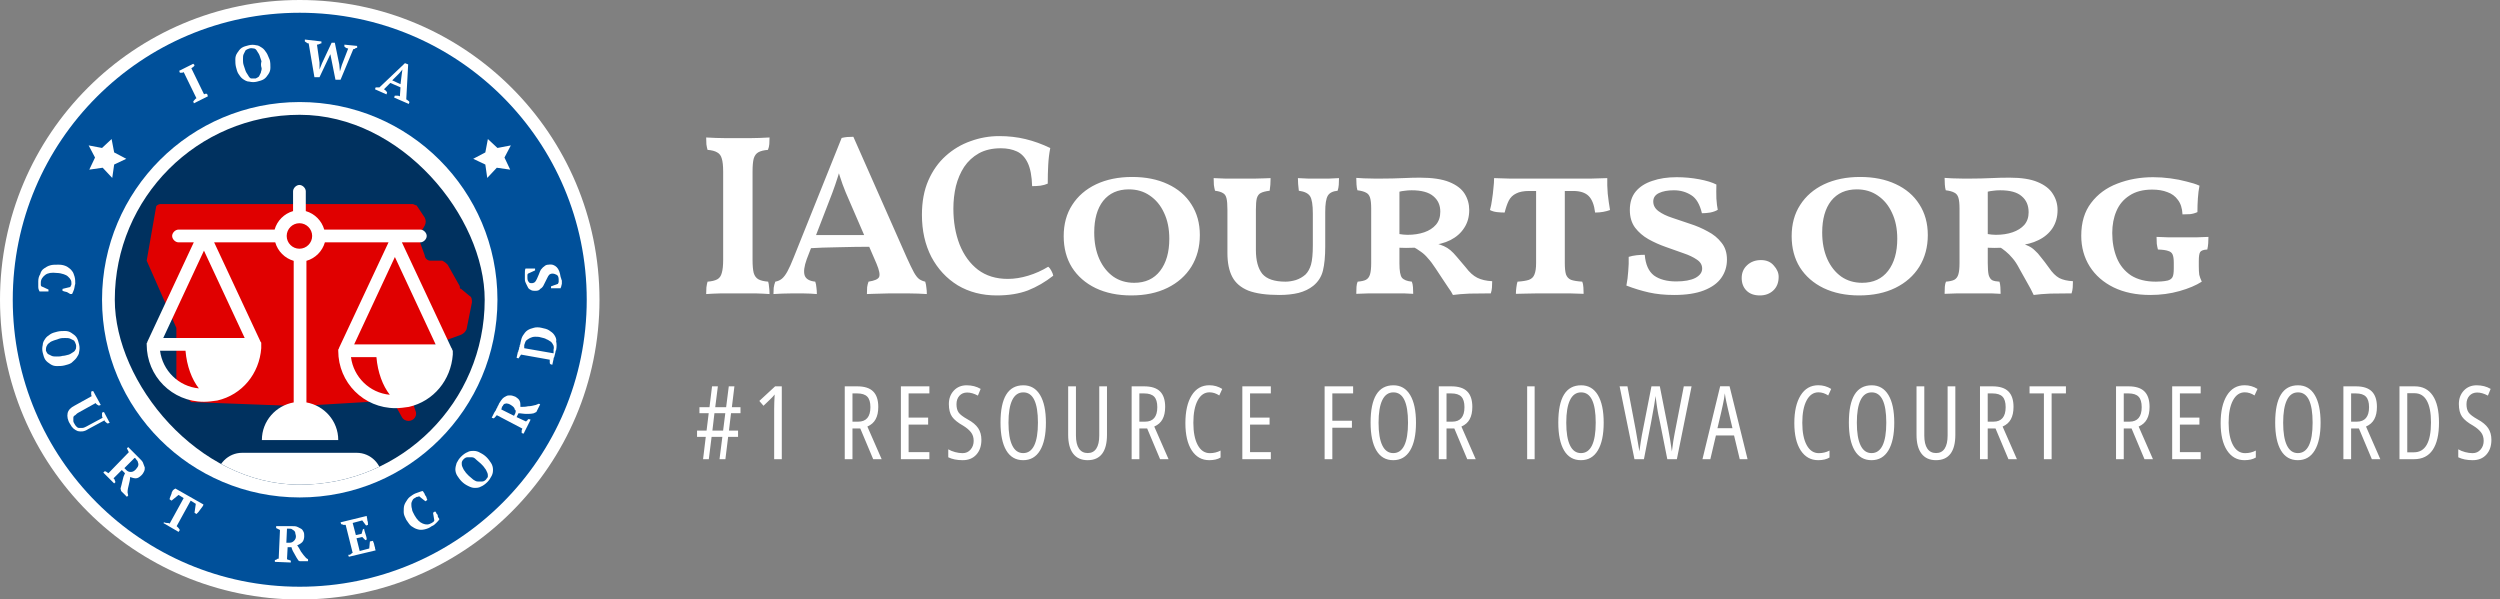
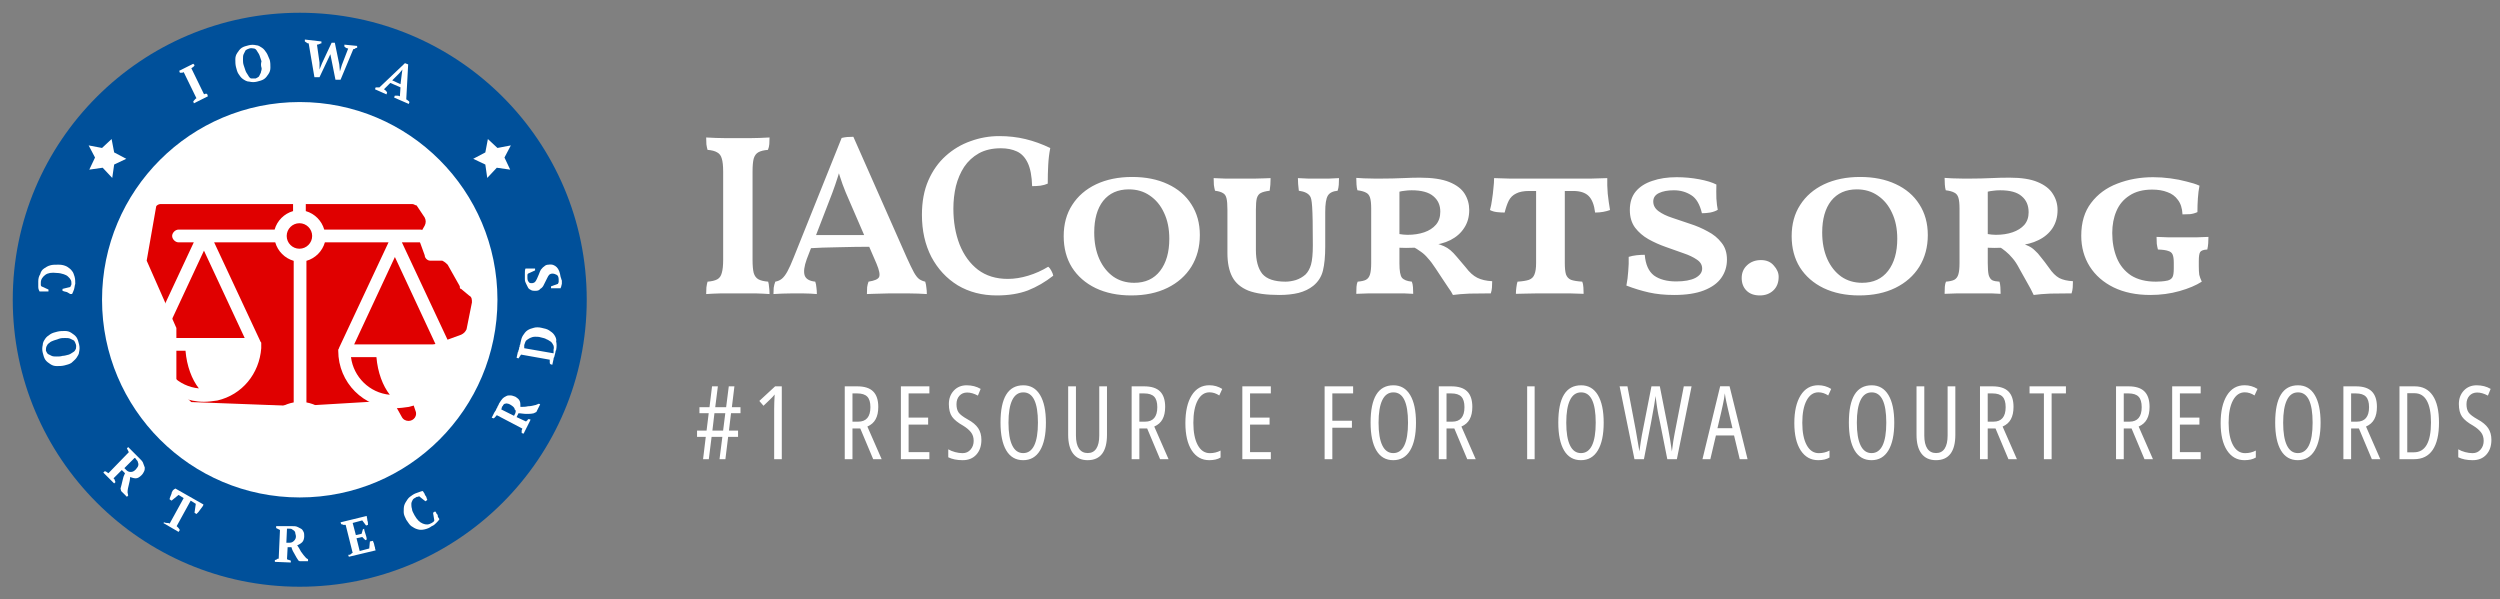
<svg xmlns="http://www.w3.org/2000/svg" width="392" height="94" viewBox="0 0 392 94" fill="none">
  <rect x="0" y="0" width="392" height="94" fill="#808080" stroke="none" />
-   <path d="M47 94C72.957 94 94 72.957 94 47C94 21.043 72.957 0 47 0C21.043 0 0 21.043 0 47C0 72.957 21.043 94 47 94Z" fill="white" />
  <path d="M47 92C71.853 92 92 71.853 92 47C92 22.147 71.853 2 47 2C22.147 2 2 22.147 2 47C2 71.853 22.147 92 47 92Z" fill="#00509A" />
  <path d="M7.3 45.7C7.4 45.7 7.5 45.7 7.6 45.7V45.4L6.5 44.9C6.5 44.9 6.4 44.8 6.4 44.7C6.4 44.6 6.4 44.5 6.4 44.3C6.4 43.8 6.7 43.4 7.1 43.1C7.5 42.8 8.1 42.7 8.9 42.8C9.3 42.8 9.7 42.9 10 43C10.3 43.1 10.5 43.2 10.7 43.4C10.9 43.6 11 43.7 11.1 43.9C11.2 44.1 11.2 44.3 11.2 44.5C11.2 44.6 11.2 44.7 11.1 44.8C11.1 44.9 11 45 11 45L9.8 45.3V45.6C9.9 45.6 10 45.7 10.1 45.7C10.2 45.7 10.4 45.8 10.5 45.8C10.8 46 10.9 46 11 46.1C11.1 46.1 11.2 46.1 11.3 46.1C11.4 45.9 11.5 45.7 11.6 45.4C11.7 45.1 11.7 44.8 11.8 44.5C11.8 44.1 11.8 43.8 11.7 43.4C11.6 43.1 11.5 42.7 11.3 42.5C11.1 42.2 10.8 42 10.5 41.8C10.1 41.6 9.7 41.5 9.2 41.5C8.7 41.5 8.2 41.5 7.9 41.6C7.5 41.7 7.2 41.9 6.9 42.1C6.6 42.3 6.4 42.6 6.3 43C6.1 43.3 6 43.7 6 44.1C6 44.4 6 44.7 6 45C6 45.3 6.1 45.5 6.2 45.7C6.3 45.7 6.4 45.7 6.6 45.7C6.7 45.7 6.9 45.7 7 45.7C7.1 45.7 7.2 45.7 7.3 45.7Z" fill="white" />
  <path d="M12 56.1C12.2 55.8 12.4 55.5 12.4 55.2C12.5 54.8 12.5 54.4 12.4 54C12.3 53.6 12.2 53.2 12 52.9C11.8 52.6 11.5 52.4 11.2 52.2C10.9 52 10.6 51.9 10.2 51.9C9.8 51.9 9.4 51.9 9 52C8.6 52.1 8.2 52.2 7.9 52.4C7.6 52.6 7.3 52.8 7.1 53.1C6.9 53.4 6.7 53.7 6.7 54.1C6.6 54.5 6.6 54.9 6.7 55.3C6.8 55.7 6.9 56.1 7.1 56.4C7.3 56.7 7.6 56.9 7.9 57.1C8.2 57.3 8.5 57.4 8.9 57.4C9.3 57.4 9.7 57.4 10.1 57.3C10.5 57.2 10.9 57.1 11.2 56.9C11.5 56.6 11.8 56.4 12 56.1ZM9.8 55.8C9.5 55.9 9.2 55.9 8.9 55.9C8.6 55.9 8.3 55.9 8.1 55.8C7.9 55.7 7.7 55.6 7.5 55.5C7.4 55.4 7.3 55.2 7.2 55C7.2 54.8 7.2 54.5 7.3 54.3C7.4 54.1 7.5 53.9 7.7 53.8C7.9 53.6 8.1 53.5 8.4 53.4C8.7 53.3 9 53.2 9.3 53.1C9.6 53 9.9 53 10.2 53C10.5 53 10.8 53 11 53.1C11.2 53.2 11.4 53.3 11.6 53.4C11.7 53.5 11.8 53.7 11.9 54C12 54.3 11.9 54.5 11.9 54.7C11.8 54.9 11.7 55.1 11.5 55.2C11.3 55.3 11.1 55.5 10.8 55.6C10.4 55.7 10.1 55.8 9.8 55.8Z" fill="white" />
-   <path d="M16.6 66.2C16.7 66.3 16.8 66.4 16.9 66.4L17.2 66.3L16.3 64.6L16 64.7C16 64.8 16 64.9 16 65.1C16 65.2 16 65.4 16.1 65.5L13.5 66.9C13.3 67 13.1 67.1 12.9 67.1C12.7 67.1 12.5 67.1 12.4 67.1C12.2 67.1 12.1 67 12 66.9C11.9 66.8 11.8 66.7 11.7 66.5C11.6 66.3 11.5 66.2 11.5 66C11.5 65.8 11.5 65.7 11.5 65.5C11.5 65.3 11.6 65.2 11.8 65.1C11.9 65 12.1 64.8 12.3 64.7L15 63.2C15.1 63.4 15.3 63.5 15.5 63.6L15.8 63.5L14.6 61.3L14.3 61.4C14.3 61.5 14.3 61.6 14.3 61.8C14.3 62 14.3 62 14.4 62.1L11.7 63.6C11.1 63.9 10.7 64.3 10.6 64.8C10.5 65.3 10.6 65.9 11 66.5C11.3 67.1 11.7 67.4 12.2 67.6C12.7 67.7 13.2 67.7 13.8 67.3L16.4 65.9C16.4 66.1 16.5 66.1 16.6 66.2Z" fill="white" />
  <path d="M22.4 72.501C22.3 72.301 22.1 72.101 21.9 71.901C21.8 71.801 21.7 71.701 21.6 71.601C21.5 71.501 21.4 71.401 21.3 71.301C21.2 71.201 21.1 71.101 21 71.001C20.9 70.901 20.8 70.801 20.7 70.701L20.1 70.101L19.9 70.301C20 70.501 20.1 70.701 20.2 70.901L17 74.201C16.9 74.101 16.8 74.101 16.7 74.001C16.6 73.901 16.5 73.901 16.4 73.901L16.2 74.101L17.9 75.801L18.1 75.601C18.1 75.501 18 75.401 18 75.301C18 75.201 17.9 75.101 17.8 75.001L19.1 73.701L19.6 74.201C19.4 74.601 19.3 74.901 19.2 75.401C19.1 75.901 19 76.201 18.9 76.601L19 77.001L19.9 77.901L20.1 77.701L20 77.201C20 76.801 20.1 76.401 20.2 76.001C20.3 75.601 20.4 75.201 20.4 74.801C20.7 74.901 21 75.001 21.3 75.001C21.6 75.001 21.9 74.801 22.2 74.501C22.4 74.301 22.5 74.101 22.6 73.901C22.7 73.701 22.7 73.501 22.7 73.301C22.6 73.001 22.5 72.801 22.4 72.501ZM21.6 73.201C21.5 73.301 21.4 73.501 21.3 73.601C21 73.901 20.8 74.001 20.5 74.001C20.2 74.001 20 73.901 19.8 73.701L19.5 73.401L21.1 71.801C21.2 71.801 21.3 71.901 21.4 72.101C21.5 72.201 21.6 72.301 21.6 72.401C21.6 72.501 21.7 72.601 21.7 72.801C21.7 72.901 21.7 73.001 21.6 73.201Z" fill="white" />
  <path d="M27.1 76.901C27 77.101 26.9 77.201 26.9 77.401C26.8 77.601 26.8 77.701 26.7 77.901C26.6 78.101 26.6 78.201 26.6 78.301L26.9 78.501L28 77.601L28.8 78.101L26.6 82.101C26.5 82.001 26.3 82.001 26.2 82.001C26.1 82.001 25.9 82.001 25.8 81.901L25.6 82.001L28 83.401L28.2 83.101C28.1 83.001 28.1 82.901 28 82.801C27.9 82.701 27.8 82.601 27.7 82.501L29.9 78.501L30.7 79.001L30.5 80.401L30.8 80.601C30.9 80.501 31 80.401 31.1 80.301C31.2 80.201 31.3 80.001 31.4 79.901C31.5 79.801 31.6 79.601 31.7 79.501C31.8 79.401 31.9 79.201 31.9 79.101L27.5 76.601C27.3 76.701 27.2 76.801 27.1 76.901Z" fill="white" />
  <path d="M47.2 86.5C47 86.1 46.8 85.8 46.6 85.5C46.9 85.4 47.2 85.2 47.4 85C47.6 84.8 47.7 84.4 47.7 84.1C47.7 83.8 47.7 83.6 47.6 83.4C47.5 83.2 47.4 83 47.2 82.9C47 82.8 46.8 82.7 46.6 82.6C46.4 82.5 46.1 82.5 45.8 82.5C45.7 82.5 45.5 82.5 45.4 82.5C45.3 82.5 45.1 82.5 44.9 82.5C44.7 82.5 44.6 82.5 44.5 82.5C44.4 82.5 44.2 82.5 44.1 82.5H43.3V82.8C43.5 82.9 43.7 83 43.9 83.1L43.7 87.6C43.6 87.6 43.5 87.6 43.4 87.7C43.3 87.8 43.2 87.8 43.1 87.8V88.1L45.6 88.2V87.9C45.5 87.9 45.4 87.8 45.3 87.8C45.2 87.8 45.1 87.7 45 87.7L45.1 85.8H45.7C45.8 86.2 46 86.6 46.2 86.9C46.4 87.3 46.6 87.6 46.8 87.9L47 88H48.3V87.7L48 87.5C47.7 87.2 47.5 86.9 47.2 86.5ZM46.1 84.8C45.9 85 45.7 85.1 45.4 85.1H44.9L45 82.9C45.1 82.9 45.2 82.9 45.4 82.9C45.5 82.9 45.7 82.9 45.8 83C45.9 83.1 46 83.1 46.1 83.2C46.2 83.3 46.3 83.4 46.3 83.6C46.3 83.7 46.4 83.9 46.4 84.1C46.4 84.4 46.3 84.6 46.1 84.8Z" fill="white" />
  <path d="M58.7 85.5C58.7 85.4 58.6 85.2 58.6 85.1C58.5 85 58.5 84.9 58.5 84.8L58 84.9L57.9 86L56.4 86.4L55.9 84.4L56.8 84.2L57.3 84.7L57.5 84.6C57.5 84.3 57.4 84 57.3 83.7C57.2 83.4 57.1 83.1 57.1 82.9L56.9 83L56.7 83.7L55.8 83.9L55.3 82L56.8 81.6L57.4 82.4L57.7 82.3C57.7 82.1 57.7 81.8 57.6 81.6C57.6 81.3 57.5 81.1 57.5 80.9L53.4 81.9L53.5 82.2C53.6 82.2 53.7 82.2 53.8 82.3C53.9 82.3 54 82.3 54.2 82.3L55.3 86.7C55.2 86.7 55.1 86.8 55 86.9C54.9 87 54.7 87 54.6 87L54.7 87.3L58.9 86.3C58.9 86.2 58.8 86.1 58.8 85.9C58.8 85.7 58.7 85.7 58.7 85.5Z" fill="white" />
  <path d="M68.6 80.7C68.5 80.6 68.4 80.5 68.4 80.4C68.3 80.3 68.3 80.2 68.2 80.2L67.9 80.4L68.1 81.6C68.1 81.7 68 81.7 68 81.8C67.9 81.9 67.8 81.9 67.7 82C67.2 82.3 66.8 82.3 66.3 82.1C65.8 81.9 65.4 81.5 65 80.8C64.8 80.4 64.6 80.1 64.6 79.8C64.5 79.5 64.5 79.2 64.5 79C64.5 78.8 64.6 78.6 64.7 78.4C64.8 78.2 65 78.1 65.2 78C65.3 77.9 65.4 77.9 65.5 77.9C65.6 77.9 65.7 77.8 65.7 77.8L66.7 78.6L67 78.4C67 78.3 66.9 78.2 66.9 78.1C66.9 78 66.8 77.8 66.7 77.7C66.6 77.6 66.6 77.4 66.5 77.3C66.4 77.2 66.4 77.1 66.3 77C66.1 77 65.9 77.1 65.6 77.2C65.3 77.3 65 77.4 64.7 77.6C64.4 77.8 64.1 78 63.9 78.3C63.7 78.6 63.5 78.9 63.4 79.2C63.3 79.5 63.3 79.9 63.3 80.3C63.3 80.7 63.5 81.1 63.7 81.5C64 81.9 64.2 82.3 64.5 82.5C64.8 82.7 65.1 82.9 65.5 83C65.8 83.1 66.2 83.1 66.6 83C67 82.9 67.3 82.8 67.7 82.5C68 82.4 68.2 82.2 68.4 82C68.6 81.8 68.8 81.6 68.9 81.4C68.8 81.3 68.8 81.2 68.7 81.1C68.6 81 68.7 80.9 68.6 80.7Z" fill="white" />
-   <path d="M76.3 71.7C76 71.4 75.7 71.2 75.3 71C75 70.8 74.6 70.7 74.3 70.7C74 70.7 73.6 70.7 73.3 70.9C73 71 72.6 71.3 72.3 71.6C72 71.9 71.8 72.2 71.6 72.6C71.5 72.9 71.4 73.3 71.4 73.6C71.4 73.9 71.5 74.3 71.7 74.6C71.9 74.9 72.1 75.2 72.4 75.5C72.7 75.8 73 76 73.4 76.2C73.8 76.4 74.1 76.5 74.4 76.5C74.7 76.5 75.1 76.5 75.4 76.3C75.7 76.2 76.1 75.9 76.4 75.6C76.7 75.3 76.9 75 77.1 74.6C77.3 74.2 77.3 73.9 77.3 73.6C77.3 73.3 77.2 72.9 77 72.6C76.8 72.3 76.6 72 76.3 71.7ZM76.2 75.2C76 75.4 75.8 75.5 75.6 75.5C75.4 75.5 75.2 75.5 74.9 75.5C74.6 75.5 74.4 75.3 74.2 75.2C74 75 73.7 74.8 73.5 74.6C73.3 74.4 73 74.1 72.9 73.9C72.7 73.7 72.6 73.4 72.5 73.2C72.4 73 72.4 72.8 72.4 72.6C72.4 72.4 72.5 72.2 72.7 72C72.9 71.8 73.1 71.7 73.3 71.7C73.5 71.7 73.7 71.7 74 71.7C74.3 71.7 74.5 71.9 74.7 72.1C74.9 72.3 75.2 72.5 75.4 72.7C75.6 72.9 75.9 73.2 76 73.4C76.2 73.6 76.3 73.9 76.4 74.1C76.5 74.3 76.5 74.5 76.5 74.7C76.5 74.9 76.3 75 76.2 75.2Z" fill="white" />
  <path d="M84 63.5C83.6 63.6 83.2 63.7 82.8 63.7C82.4 63.8 82 63.8 81.6 63.8C81.6 63.5 81.6 63.1 81.5 62.9C81.4 62.6 81.1 62.4 80.8 62.2C80.5 62.1 80.3 62 80 62C79.7 62 79.6 62 79.4 62.1C79.2 62.2 79 62.3 78.8 62.5C78.6 62.7 78.5 62.9 78.3 63.2C78.2 63.3 78.2 63.5 78.1 63.6C78 63.7 78 63.9 77.9 64C77.8 64.1 77.8 64.3 77.7 64.4C77.6 64.5 77.6 64.6 77.5 64.7L77.1 65.5L77.4 65.6C77.6 65.5 77.7 65.3 77.9 65.1L81.9 67.2C81.9 67.3 81.8 67.4 81.8 67.5C81.8 67.6 81.8 67.7 81.8 67.9L82.1 68L83.2 65.8L82.9 65.7C82.8 65.8 82.7 65.8 82.7 65.9C82.6 66 82.5 66 82.5 66.1L81 65.4L81.3 64.8C81.7 64.8 82.1 64.9 82.5 64.9C82.9 64.9 83.3 64.9 83.7 64.8L84.1 64.6L84.7 63.4L84.5 63.3L84 63.5ZM80.8 64.8L80.6 65.2L78.6 64.2C78.6 64.1 78.7 64 78.7 63.8C78.8 63.7 78.9 63.6 78.9 63.5C79 63.4 79.1 63.3 79.2 63.3C79.3 63.3 79.5 63.2 79.6 63.3C79.8 63.3 79.9 63.4 80.1 63.5C80.4 63.7 80.7 63.9 80.7 64.2C80.9 64.3 80.9 64.5 80.8 64.8Z" fill="white" />
  <path d="M86.9 52.5C86.7 52.2 86.4 52 86.1 51.8C85.8 51.6 85.4 51.5 84.9 51.4C84.5 51.3 84 51.3 83.7 51.4C83.3 51.5 83 51.6 82.7 51.8C82.4 52 82.2 52.3 82 52.6C81.8 52.9 81.7 53.3 81.6 53.8C81.6 53.9 81.6 54 81.5 54.1C81.5 54.2 81.5 54.4 81.4 54.5C81.4 54.6 81.4 54.8 81.3 54.9C81.3 55 81.3 55.1 81.2 55.2L81 56.1L81.3 56.2C81.4 56.1 81.4 56 81.5 55.9C81.6 55.8 81.6 55.7 81.7 55.6L86.2 56.4C86.2 56.5 86.2 56.6 86.2 56.8C86.2 56.9 86.2 57 86.3 57.1L86.6 57.2L86.8 56.3C86.8 56.2 86.8 56.1 86.9 56C86.9 55.9 87 55.7 87 55.6C87 55.5 87.1 55.3 87.1 55.2C87.1 55.1 87.1 55 87.2 54.9C87.3 54.4 87.3 53.9 87.2 53.5C87.3 53.2 87.1 52.8 86.9 52.5ZM86.8 54.8V54.9C86.8 55 86.8 55 86.8 55.1C86.8 55.2 86.8 55.2 86.8 55.3C86.8 55.4 86.8 55.4 86.8 55.4L82.2 54.6C82.2 54.5 82.2 54.4 82.2 54.4C82.2 54.3 82.2 54.2 82.2 54.1C82.3 53.8 82.4 53.5 82.5 53.4C82.6 53.3 82.9 53.1 83.1 53C83.3 52.9 83.6 52.8 83.9 52.8C84.2 52.8 84.5 52.8 84.8 52.9C85.1 53 85.4 53 85.7 53.2C86 53.3 86.2 53.5 86.4 53.6C86.6 53.8 86.7 54 86.8 54.2C86.8 54.3 86.9 54.5 86.8 54.8Z" fill="white" />
  <path d="M87.9 43.401C87.8 42.701 87.6 42.201 87.3 41.901C87 41.601 86.6 41.401 86 41.501C85.7 41.501 85.5 41.601 85.3 41.801C85.1 41.901 85 42.101 84.8 42.301C84.7 42.501 84.6 42.701 84.5 43.001C84.4 43.201 84.3 43.501 84.2 43.701C84.1 43.901 84 44.101 83.9 44.201C83.8 44.301 83.6 44.401 83.4 44.401C83.2 44.401 83 44.401 82.9 44.201C82.8 44.101 82.7 43.901 82.7 43.601C82.7 43.501 82.7 43.301 82.7 43.201C82.7 43.101 82.7 43.001 82.8 42.901L83.9 42.401V42.101C83.8 42.101 83.7 42.101 83.6 42.101C83.5 42.101 83.3 42.101 83.2 42.101C83.1 42.101 82.9 42.101 82.8 42.101C82.7 42.101 82.5 42.101 82.4 42.101C82.3 42.301 82.3 42.601 82.3 42.901C82.3 43.201 82.3 43.501 82.3 43.801C82.3 44.101 82.4 44.301 82.5 44.501C82.6 44.701 82.7 44.901 82.8 45.101C82.9 45.301 83.1 45.401 83.3 45.501C83.5 45.601 83.7 45.601 84 45.601C84.3 45.601 84.6 45.501 84.7 45.301C84.9 45.201 85.1 45.001 85.2 44.801C85.3 44.601 85.4 44.401 85.5 44.201C85.6 44.001 85.7 43.801 85.8 43.601C85.9 43.401 86 43.201 86.1 43.101C86.2 43.001 86.4 42.901 86.6 42.901C86.9 42.901 87.1 43.001 87.3 43.101C87.5 43.201 87.6 43.501 87.6 43.801C87.6 44.001 87.6 44.101 87.6 44.201C87.6 44.301 87.5 44.401 87.5 44.501L86.4 44.901V45.201C86.5 45.201 86.6 45.201 86.7 45.201C86.8 45.201 87 45.201 87.1 45.201C87.2 45.201 87.4 45.201 87.5 45.201C87.6 45.201 87.8 45.201 87.9 45.201C87.9 45.101 88 45.001 88 44.901C88 44.801 88.1 44.601 88.1 44.501C88.1 44.301 88.1 44.201 88.1 44.001C88 43.801 88 43.601 87.9 43.401Z" fill="white" />
  <path d="M32.3 14.7C32.2 14.7 32.1 14.7 32 14.8L30 10.7C30.1 10.6 30.2 10.6 30.3 10.5C30.4 10.4 30.5 10.3 30.5 10.2L30.3 10L28.1 11.1L28.2 11.4C28.3 11.4 28.4 11.4 28.5 11.4C28.6 11.4 28.7 11.4 28.8 11.3L30.8 15.4C30.6 15.5 30.5 15.7 30.3 15.9L30.4 16.2L32.6 15.1L32.5 14.8C32.5 14.7 32.4 14.7 32.3 14.7Z" fill="white" />
  <path d="M41.8 8.3C41.6 8 41.4 7.7 41.1 7.5C40.8 7.3 40.5 7.1 40.2 7.1C39.8 7 39.4 7 39 7.1C38.6 7.2 38.2 7.3 37.9 7.5C37.6 7.7 37.4 8 37.2 8.3C37 8.6 36.9 8.9 36.9 9.3C36.9 9.7 36.9 10.1 37 10.5C37.1 10.9 37.2 11.3 37.4 11.6C37.6 11.9 37.8 12.2 38.1 12.4C38.4 12.6 38.7 12.8 39.1 12.8C39.5 12.9 39.9 12.9 40.3 12.8C40.7 12.7 41.1 12.6 41.4 12.4C41.7 12.2 41.9 11.9 42.1 11.6C42.3 11.3 42.4 11 42.4 10.6C42.4 10.2 42.4 9.8 42.3 9.4C42.1 9 42 8.6 41.8 8.3ZM40.9 11.4C40.8 11.6 40.7 11.8 40.6 12C40.5 12.1 40.3 12.2 40.1 12.3C39.9 12.3 39.6 12.3 39.4 12.3C39.2 12.3 39 12 38.9 11.8C38.8 11.6 38.6 11.4 38.5 11.1C38.4 10.8 38.3 10.5 38.2 10.2C38.1 9.9 38.1 9.6 38.1 9.3C38.1 9 38.1 8.7 38.2 8.5C38.3 8.3 38.4 8.1 38.5 7.9C38.6 7.8 38.8 7.7 39.1 7.6C39.4 7.5 39.6 7.6 39.8 7.6C40 7.6 40.2 7.8 40.3 8C40.4 8.2 40.6 8.4 40.7 8.7C40.8 9 40.9 9.3 41 9.6C40.9 10 40.9 10.3 41 10.6C41.1 10.9 40.9 11.2 40.9 11.4Z" fill="white" />
  <path d="M55.4 7.7C55.5 7.7 55.6 7.7 55.7 7.6C55.8 7.5 55.9 7.5 56 7.5V7.2L54 7V7.3C54.2 7.5 54.4 7.6 54.6 7.6L53.6 10.2L53.3 11.2L53.2 10.1L52.5 6.7H52L50.5 9.9L50.1 10.9V9.8L49.7 7C49.8 7 49.9 7 50.1 6.9C50.3 6.8 50.3 6.8 50.4 6.8V6.5L47.8 6.2V6.5C47.9 6.6 48 6.6 48.1 6.7C48.2 6.8 48.3 6.8 48.4 6.8L49.3 12.1H50.1L51.8 8.5L52.6 12.5H53.4L55.4 7.7Z" fill="white" />
  <path d="M62.3 15C62.2 15 62.1 15 61.9 15L61.8 15.3L64.1 16.3L64.2 16C64.1 15.9 64.1 15.8 64 15.8C63.9 15.7 63.8 15.6 63.7 15.6L64 10.1L63.5 9.9L59.5 13.7C59.4 13.7 59.3 13.7 59.2 13.7C59.1 13.7 59 13.7 58.9 13.7L58.8 14L60.6 14.8L60.7 14.5C60.6 14.3 60.4 14.1 60.2 14L61.2 13L62.8 13.7L62.7 15.1C62.5 15 62.4 15 62.3 15ZM61.5 12.6L62.6 11.5L63.1 10.9L63 11.6L62.8 13.2L61.5 12.6Z" fill="white" />
  <path d="M14 26.6L16.1 26.3L17.6 27.9L17.9 25.8L19.8 24.9L17.9 23.9L17.5 21.8L16 23.2L13.9 22.8L14.9 24.7L14 26.6Z" fill="white" />
  <path d="M76.4 27.9L77.9 26.3L80 26.6L79.1 24.7L80.1 22.8L78 23.2L76.5 21.8L76.1 23.9L74.2 24.9L76.1 25.8L76.4 27.9Z" fill="white" />
  <path d="M47 78C64.121 78 78 64.121 78 47C78 29.879 64.121 16 47 16C29.879 16 16 29.879 16 47C16 64.121 29.879 78 47 78Z" fill="white" />
  <g clip-path="url(#clip0_325_3038)">
-     <rect x="18" y="18" width="58" height="58" rx="29" fill="#00315F" />
    <path d="M24.481 32.422L23 40.87L27.656 51.429V60.721L29.983 63.044L46.701 63.677L60.88 62.832C61.303 62.832 61.726 63.044 61.938 63.466L62.996 65.367C63.208 65.789 63.631 66 64.054 66C64.9 66 65.535 65.155 65.112 64.311L64.9 63.677C64.689 63.044 64.9 62.41 65.535 62.199L67.228 61.354C67.651 61.143 67.863 60.932 67.863 60.509L68.286 58.398C68.498 57.975 68.286 57.342 67.863 57.13L67.017 56.708C66.593 56.497 66.382 55.863 66.593 55.441L66.805 55.019C67.017 54.596 67.228 54.385 67.651 54.174L72.307 52.484C72.73 52.273 72.942 52.062 73.153 51.64L74 47.416C74 46.994 74 46.571 73.577 46.36L72.307 45.304C72.095 45.304 72.095 45.093 72.095 44.882L70.191 41.503C69.979 41.292 69.768 41.081 69.344 40.87H67.44C67.017 40.87 66.593 40.447 66.593 40.025L65.747 37.702C65.535 37.491 65.747 37.068 65.747 36.857L66.593 35.379C66.805 34.956 66.805 34.534 66.593 34.112L65.324 32.211C65.112 32.211 64.9 32 64.689 32H25.116C24.905 32 24.481 32.211 24.481 32.422Z" fill="#E00000" />
    <path fill-rule="evenodd" clip-rule="evenodd" d="M64.114 63.8C63.416 63.9 62.717 64 62.019 64C57.029 64 53.037 60 53.037 55C53.037 54.9 53.037 54.9 53.037 54.8C53.137 54.7 53.137 54.7 53.137 54.6L60.921 38H50.942C50.543 39.4 49.445 40.5 48.048 40.9V63.1C50.842 63.6 53.037 66 53.037 69H41.062C41.062 66 43.258 63.6 46.052 63.1V40.9C44.655 40.5 43.557 39.4 43.158 38H33.578L40.863 53.6C40.963 53.7 40.963 53.7 40.963 53.8C40.963 53.9 40.963 53.9 40.963 54C40.963 54.2 40.963 54.4 40.963 54.6C40.663 58.6 37.969 61.9 34.077 62.8C33.378 62.9 32.68 63 31.981 63C26.992 63 23 59 23 54C23 53.9 23 53.9 23 53.8C23.1 53.7 23.1 53.7 23.1 53.6L30.385 38H27.99C27.491 38 26.992 37.5 26.992 37C26.992 36.5 27.491 36 27.99 36H43.058C43.457 34.6 44.555 33.5 45.952 33.1V30C45.952 29.5 46.451 29 46.95 29C47.449 29 47.948 29.5 47.948 30V33.1C49.345 33.5 50.443 34.6 50.842 36H65.911C66.41 36 66.909 36.5 66.909 37C66.909 37.5 66.41 38 65.911 38H63.017L70.8 54.6C70.9 54.7 70.9 54.7 70.9 54.8C70.9 54.8 70.9 54.9 71 55C71 55.2 71 55.4 71 55.6C70.701 59.6 68.006 62.9 64.114 63.8ZM31.183 60.9C30.085 59.5 29.287 57.4 29.087 55H25.096C25.495 58.1 27.99 60.6 31.183 60.9ZM25.595 53H38.368L31.981 39.3L25.595 53ZM46.95 35C45.852 35 44.954 35.9 44.954 37C44.954 38.1 45.852 39 46.95 39C48.048 39 48.946 38.1 48.946 37C48.946 35.9 48.048 35 46.95 35ZM61.121 61.9C60.023 60.5 59.224 58.4 59.025 56H55.033C55.432 59.1 57.927 61.6 61.121 61.9ZM61.919 40.3L55.532 54H68.306L61.919 40.3ZM37.969 71H55.931C58.127 71 59.923 72.8 59.923 75V77H33.977V75C33.977 72.8 35.773 71 37.969 71Z" fill="white" />
  </g>
-   <path d="M113.392 26.92C113.392 26.008 113.32 25.324 113.176 24.868C113.056 24.412 112.816 24.088 112.456 23.896C112.096 23.68 111.592 23.548 110.944 23.5C110.872 23.26 110.812 22.972 110.764 22.636C110.74 22.276 110.728 21.916 110.728 21.556C111.16 21.58 111.664 21.604 112.24 21.628C112.816 21.628 113.404 21.64 114.004 21.664C114.628 21.664 115.204 21.664 115.732 21.664C116.284 21.664 116.848 21.664 117.424 21.664C118 21.64 118.564 21.628 119.116 21.628C119.668 21.604 120.184 21.58 120.664 21.556C120.664 21.916 120.652 22.264 120.628 22.6C120.604 22.912 120.532 23.212 120.412 23.5C119.788 23.548 119.296 23.668 118.936 23.86C118.576 24.052 118.324 24.388 118.18 24.868C118.06 25.324 118 26.008 118 26.92V40.744C118 41.632 118.06 42.316 118.18 42.796C118.324 43.276 118.576 43.612 118.936 43.804C119.296 43.996 119.8 44.116 120.448 44.164C120.52 44.38 120.568 44.668 120.592 45.028C120.64 45.364 120.664 45.724 120.664 46.108C119.992 46.06 119.236 46.024 118.396 46C117.58 46 116.74 46 115.876 46C114.988 46 114.076 46 113.14 46C112.228 46.024 111.424 46.06 110.728 46.108C110.728 45.748 110.74 45.4 110.764 45.064C110.812 44.704 110.872 44.404 110.944 44.164C111.592 44.116 112.096 43.996 112.456 43.804C112.816 43.612 113.056 43.276 113.176 42.796C113.32 42.316 113.392 41.632 113.392 40.744V26.92ZM133.807 21.448L142.195 40.42C142.651 41.428 143.023 42.196 143.311 42.724C143.599 43.228 143.875 43.576 144.139 43.768C144.427 43.96 144.739 44.092 145.075 44.164C145.171 44.476 145.231 44.788 145.255 45.1C145.303 45.388 145.327 45.724 145.327 46.108C145.015 46.084 144.559 46.06 143.959 46.036C143.383 46.036 142.795 46.024 142.195 46C141.595 46 141.103 46 140.719 46C140.431 46 140.059 46 139.603 46C139.171 46.024 138.715 46.036 138.235 46.036C137.755 46.06 137.311 46.072 136.903 46.072C136.495 46.096 136.171 46.108 135.931 46.108C135.931 45.7 135.943 45.34 135.967 45.028C136.015 44.716 136.087 44.428 136.183 44.164C137.119 44.02 137.671 43.78 137.839 43.444C138.007 43.084 137.875 42.388 137.443 41.356L133.195 31.528C132.763 30.568 132.403 29.692 132.115 28.9C131.827 28.084 131.539 27.196 131.251 26.236H131.827C131.539 27.22 131.251 28.132 130.963 28.972C130.675 29.812 130.363 30.652 130.027 31.492L126.499 40.636C126.091 41.764 125.983 42.616 126.175 43.192C126.367 43.744 126.919 44.068 127.831 44.164C127.927 44.428 127.987 44.728 128.011 45.064C128.059 45.376 128.083 45.724 128.083 46.108C127.819 46.084 127.471 46.06 127.039 46.036C126.631 46.036 126.187 46.024 125.707 46C125.251 46 124.819 46 124.411 46C123.811 46 123.223 46.012 122.647 46.036C122.071 46.06 121.615 46.084 121.279 46.108C121.279 45.772 121.291 45.448 121.315 45.136C121.363 44.8 121.447 44.476 121.567 44.164C121.975 44.092 122.323 43.936 122.611 43.696C122.899 43.456 123.187 43.072 123.475 42.544C123.763 42.016 124.087 41.296 124.447 40.384L131.971 21.628C132.283 21.556 132.571 21.508 132.835 21.484C133.099 21.46 133.423 21.448 133.807 21.448ZM136.219 36.856L136.687 38.692C135.079 38.692 133.375 38.716 131.575 38.764C129.799 38.788 128.119 38.848 126.535 38.944L127.111 36.856H136.219ZM156.294 46.324C153.99 46.324 151.95 45.796 150.174 44.74C148.422 43.66 147.042 42.172 146.034 40.276C145.05 38.356 144.558 36.16 144.558 33.688C144.558 31.624 144.894 29.824 145.566 28.288C146.238 26.752 147.15 25.468 148.302 24.436C149.454 23.404 150.75 22.636 152.19 22.132C153.63 21.604 155.13 21.34 156.69 21.34C158.13 21.34 159.498 21.496 160.794 21.808C162.09 22.12 163.386 22.588 164.682 23.212C164.514 24.052 164.406 24.952 164.358 25.912C164.31 26.848 164.286 27.808 164.286 28.792C163.974 28.936 163.59 29.044 163.134 29.116C162.702 29.164 162.27 29.188 161.838 29.188C161.79 27.628 161.562 26.416 161.154 25.552C160.746 24.688 160.182 24.088 159.462 23.752C158.742 23.416 157.902 23.248 156.942 23.248C155.598 23.248 154.446 23.512 153.486 24.04C152.55 24.568 151.782 25.276 151.182 26.164C150.606 27.052 150.174 28.06 149.886 29.188C149.622 30.316 149.49 31.492 149.49 32.716C149.49 34.78 149.814 36.652 150.462 38.332C151.134 40.012 152.094 41.332 153.342 42.292C154.614 43.252 156.174 43.732 158.022 43.732C159.054 43.732 160.122 43.564 161.226 43.228C162.33 42.892 163.374 42.424 164.358 41.824C164.55 41.968 164.718 42.184 164.862 42.472C165.006 42.736 165.102 42.988 165.15 43.228C163.902 44.212 162.582 44.98 161.19 45.532C159.798 46.06 158.166 46.324 156.294 46.324ZM177.371 46.324C175.259 46.324 173.399 45.94 171.791 45.172C170.207 44.404 168.971 43.324 168.083 41.932C167.219 40.54 166.787 38.908 166.787 37.036C166.787 35.14 167.231 33.508 168.119 32.14C169.007 30.748 170.255 29.668 171.863 28.9C173.495 28.132 175.379 27.748 177.515 27.748C179.651 27.748 181.511 28.12 183.095 28.864C184.703 29.608 185.939 30.664 186.803 32.032C187.691 33.4 188.135 35.008 188.135 36.856C188.135 38.728 187.691 40.384 186.803 41.824C185.915 43.24 184.667 44.344 183.059 45.136C181.451 45.928 179.555 46.324 177.371 46.324ZM177.839 44.344C179.591 44.344 180.947 43.72 181.907 42.472C182.867 41.224 183.347 39.544 183.347 37.432C183.347 35.872 183.071 34.516 182.519 33.364C181.991 32.212 181.247 31.312 180.287 30.664C179.351 30.016 178.259 29.692 177.011 29.692C175.283 29.692 173.939 30.292 172.979 31.492C172.043 32.692 171.575 34.348 171.575 36.46C171.575 38.02 171.839 39.4 172.367 40.6C172.895 41.776 173.627 42.7 174.563 43.372C175.499 44.02 176.591 44.344 177.839 44.344ZM200.596 46.252C198.556 46.252 196.936 46.024 195.736 45.568C194.56 45.088 193.72 44.368 193.216 43.408C192.712 42.448 192.46 41.2 192.46 39.664V32.896C192.46 32.08 192.412 31.48 192.316 31.096C192.22 30.688 192.028 30.412 191.74 30.268C191.476 30.1 191.068 29.98 190.516 29.908C190.444 29.644 190.384 29.344 190.336 29.008C190.312 28.672 190.3 28.312 190.3 27.928C190.732 27.952 191.308 27.976 192.028 28C192.772 28 193.528 28 194.296 28C194.656 28 195.064 28 195.52 28C196 28 196.468 28 196.924 28C197.404 27.976 197.848 27.964 198.256 27.964C198.664 27.94 198.988 27.928 199.228 27.928C199.228 28.312 199.216 28.66 199.192 28.972C199.168 29.284 199.132 29.596 199.084 29.908C198.46 29.98 197.992 30.1 197.68 30.268C197.392 30.412 197.188 30.688 197.068 31.096C196.972 31.48 196.924 32.08 196.924 32.896V39.196C196.924 40.852 197.26 42.1 197.932 42.94C198.628 43.756 199.84 44.164 201.568 44.164C202.072 44.164 202.612 44.08 203.188 43.912C203.764 43.72 204.268 43.432 204.7 43.048C205.084 42.664 205.372 42.148 205.564 41.5C205.756 40.828 205.852 39.808 205.852 38.44V33.472C205.852 32.128 205.708 31.228 205.42 30.772C205.132 30.316 204.544 30.028 203.656 29.908C203.608 29.548 203.572 29.2 203.548 28.864C203.524 28.528 203.512 28.216 203.512 27.928C203.896 27.952 204.412 27.976 205.06 28C205.732 28 206.296 28 206.752 28C207.28 28 207.844 28 208.444 28C209.044 27.976 209.548 27.952 209.956 27.928C209.956 28.288 209.944 28.636 209.92 28.972C209.896 29.308 209.836 29.62 209.74 29.908C208.972 29.98 208.456 30.244 208.192 30.7C207.928 31.156 207.796 31.996 207.796 33.22V38.656C207.796 40.192 207.676 41.452 207.436 42.436C207.196 43.396 206.692 44.188 205.924 44.812C205.3 45.316 204.532 45.688 203.62 45.928C202.732 46.144 201.724 46.252 200.596 46.252ZM227.819 46.252C227.675 45.94 227.435 45.556 227.099 45.1C226.787 44.62 226.451 44.116 226.091 43.588C225.731 43.036 225.407 42.544 225.119 42.112C224.663 41.416 224.255 40.876 223.895 40.492C223.559 40.084 223.199 39.748 222.815 39.484C222.431 39.196 221.951 38.896 221.375 38.584L222.023 38.836C221.447 38.86 220.931 38.872 220.475 38.872C220.043 38.872 219.587 38.86 219.107 38.836L219.251 36.676C219.563 36.724 219.827 36.76 220.043 36.784C220.259 36.808 220.475 36.82 220.691 36.82C221.675 36.82 222.551 36.688 223.319 36.424C224.087 36.16 224.699 35.764 225.155 35.236C225.611 34.708 225.839 34.024 225.839 33.184C225.839 32.176 225.479 31.372 224.759 30.772C224.039 30.148 222.899 29.836 221.339 29.836C220.955 29.836 220.607 29.86 220.295 29.908C219.983 29.932 219.647 29.992 219.287 30.088L219.431 29.044V41.32C219.431 42.472 219.563 43.216 219.827 43.552C220.115 43.888 220.631 44.092 221.375 44.164C221.471 44.404 221.531 44.692 221.555 45.028C221.579 45.34 221.591 45.688 221.591 46.072C221.159 46.048 220.655 46.024 220.079 46C219.503 46 218.927 46 218.351 46C217.799 46 217.331 46 216.947 46C216.251 46 215.507 46 214.715 46C213.923 46.024 213.239 46.048 212.663 46.072C212.663 45.64 212.675 45.268 212.699 44.956C212.723 44.644 212.783 44.38 212.879 44.164C213.455 44.116 213.887 44.02 214.175 43.876C214.487 43.708 214.703 43.42 214.823 43.012C214.943 42.604 215.003 42.016 215.003 41.248V32.716C215.003 31.948 214.943 31.372 214.823 30.988C214.703 30.604 214.487 30.34 214.175 30.196C213.863 30.028 213.419 29.908 212.843 29.836C212.771 29.596 212.723 29.296 212.699 28.936C212.675 28.552 212.663 28.204 212.663 27.892C212.975 27.916 213.371 27.94 213.851 27.964C214.355 27.964 214.871 27.976 215.399 28C215.927 28 216.395 28 216.803 28C217.835 28 218.879 27.976 219.935 27.928C221.015 27.88 221.915 27.856 222.635 27.856C224.579 27.856 226.115 28.084 227.243 28.54C228.371 28.996 229.175 29.608 229.655 30.376C230.135 31.144 230.375 31.996 230.375 32.932C230.375 34.012 230.111 34.948 229.583 35.74C229.079 36.532 228.359 37.168 227.423 37.648C226.511 38.104 225.431 38.38 224.183 38.476L224.975 38.116C225.527 38.26 225.995 38.416 226.379 38.584C226.763 38.752 227.111 38.968 227.423 39.232C227.735 39.496 228.071 39.844 228.431 40.276C228.815 40.708 229.283 41.26 229.835 41.932C230.411 42.7 231.011 43.24 231.635 43.552C232.259 43.864 233.039 44.044 233.975 44.092C233.975 44.428 233.963 44.764 233.939 45.1C233.915 45.412 233.855 45.712 233.759 46C232.583 46 231.467 46.012 230.411 46.036C229.355 46.084 228.491 46.156 227.819 46.252ZM239.781 29.944C238.917 29.944 238.233 30.076 237.729 30.34C237.225 30.58 236.841 30.952 236.577 31.456C236.337 31.936 236.121 32.56 235.929 33.328C235.545 33.328 235.137 33.304 234.705 33.256C234.297 33.208 233.937 33.1 233.625 32.932C233.769 32.428 233.877 31.888 233.949 31.312C234.045 30.712 234.117 30.124 234.165 29.548C234.237 28.948 234.273 28.408 234.273 27.928C234.993 27.952 235.773 27.976 236.613 28C237.477 28 238.437 28 239.493 28C240.573 28 241.797 28 243.165 28C244.437 28 245.601 28 246.657 28C247.737 28 248.721 28 249.609 28C250.497 27.976 251.301 27.952 252.021 27.928C251.997 28.648 252.021 29.464 252.093 30.376C252.189 31.264 252.309 32.116 252.453 32.932C252.141 33.052 251.781 33.148 251.373 33.22C250.989 33.292 250.569 33.328 250.113 33.328C249.969 32.128 249.633 31.264 249.105 30.736C248.577 30.208 247.761 29.944 246.657 29.944H239.781ZM240.861 28.9H245.361V41.248C245.361 42.016 245.421 42.604 245.541 43.012C245.685 43.42 245.949 43.708 246.333 43.876C246.741 44.02 247.329 44.116 248.097 44.164C248.193 44.38 248.253 44.68 248.277 45.064C248.301 45.424 248.313 45.76 248.313 46.072C247.689 46.048 246.933 46.024 246.045 46C245.181 46 244.257 46 243.273 46C242.625 46 241.953 46 241.257 46C240.561 46.024 239.901 46.036 239.277 46.036C238.653 46.036 238.125 46.048 237.693 46.072C237.693 45.76 237.717 45.424 237.765 45.064C237.813 44.68 237.873 44.38 237.945 44.164C238.713 44.116 239.313 44.02 239.745 43.876C240.177 43.708 240.465 43.42 240.609 43.012C240.777 42.604 240.861 42.016 240.861 41.248V28.9ZM262.506 46.252C261.042 46.252 259.722 46.12 258.546 45.856C257.37 45.592 256.194 45.232 255.018 44.776C255.162 44.056 255.258 43.312 255.306 42.544C255.378 41.752 255.402 40.996 255.378 40.276C255.762 40.156 256.17 40.072 256.602 40.024C257.058 39.976 257.49 39.952 257.898 39.952C258.018 41.464 258.498 42.544 259.338 43.192C260.202 43.816 261.366 44.128 262.83 44.128C264.102 44.128 265.098 43.948 265.818 43.588C266.538 43.204 266.898 42.712 266.898 42.112C266.898 41.536 266.622 41.068 266.07 40.708C265.518 40.324 264.81 39.988 263.946 39.7C263.106 39.388 262.194 39.064 261.21 38.728C260.25 38.392 259.338 37.984 258.474 37.504C257.634 37.024 256.938 36.424 256.386 35.704C255.834 34.96 255.558 34.036 255.558 32.932C255.558 31.732 255.87 30.76 256.494 30.016C257.118 29.272 257.982 28.72 259.086 28.36C260.19 27.976 261.462 27.784 262.902 27.784C264.102 27.784 265.278 27.892 266.43 28.108C267.582 28.324 268.482 28.6 269.13 28.936C269.106 29.656 269.106 30.388 269.13 31.132C269.178 31.876 269.25 32.464 269.346 32.896C269.034 33.088 268.638 33.232 268.158 33.328C267.678 33.4 267.246 33.436 266.862 33.436C266.526 32.02 265.962 31.072 265.17 30.592C264.378 30.088 263.478 29.836 262.47 29.836C261.51 29.836 260.73 29.98 260.13 30.268C259.53 30.556 259.23 31 259.23 31.6C259.23 32.2 259.506 32.704 260.058 33.112C260.61 33.52 261.33 33.868 262.218 34.156C263.106 34.444 264.03 34.756 264.99 35.092C265.974 35.404 266.898 35.8 267.762 36.28C268.65 36.736 269.37 37.324 269.922 38.044C270.498 38.74 270.786 39.628 270.786 40.708C270.786 41.788 270.486 42.748 269.886 43.588C269.31 44.404 268.41 45.052 267.186 45.532C265.962 46.012 264.402 46.252 262.506 46.252ZM275.941 46.324C275.053 46.324 274.357 46.072 273.853 45.568C273.349 45.064 273.097 44.404 273.097 43.588C273.097 42.772 273.385 42.1 273.961 41.572C274.537 41.044 275.257 40.78 276.121 40.78C276.985 40.78 277.657 41.068 278.137 41.644C278.641 42.196 278.893 42.784 278.893 43.408C278.893 44.32 278.605 45.04 278.029 45.568C277.477 46.072 276.781 46.324 275.941 46.324ZM291.516 46.324C289.404 46.324 287.544 45.94 285.936 45.172C284.352 44.404 283.116 43.324 282.228 41.932C281.364 40.54 280.932 38.908 280.932 37.036C280.932 35.14 281.376 33.508 282.264 32.14C283.152 30.748 284.4 29.668 286.008 28.9C287.64 28.132 289.524 27.748 291.66 27.748C293.796 27.748 295.656 28.12 297.24 28.864C298.848 29.608 300.084 30.664 300.948 32.032C301.836 33.4 302.28 35.008 302.28 36.856C302.28 38.728 301.836 40.384 300.948 41.824C300.06 43.24 298.812 44.344 297.204 45.136C295.596 45.928 293.7 46.324 291.516 46.324ZM291.984 44.344C293.736 44.344 295.092 43.72 296.052 42.472C297.012 41.224 297.492 39.544 297.492 37.432C297.492 35.872 297.216 34.516 296.664 33.364C296.136 32.212 295.392 31.312 294.432 30.664C293.496 30.016 292.404 29.692 291.156 29.692C289.428 29.692 288.084 30.292 287.124 31.492C286.188 32.692 285.72 34.348 285.72 36.46C285.72 38.02 285.984 39.4 286.512 40.6C287.04 41.776 287.772 42.7 288.708 43.372C289.644 44.02 290.736 44.344 291.984 44.344ZM318.881 46.252C318.593 45.628 318.245 44.968 317.837 44.272C317.429 43.552 317.033 42.844 316.649 42.148C316.289 41.452 315.929 40.9 315.569 40.492C315.209 40.06 314.849 39.7 314.489 39.412C314.129 39.1 313.721 38.824 313.265 38.584L314.273 38.836C313.697 38.86 313.181 38.872 312.725 38.872C312.293 38.872 311.837 38.86 311.357 38.836L311.501 36.676C311.813 36.724 312.077 36.76 312.293 36.784C312.509 36.808 312.725 36.82 312.941 36.82C313.925 36.82 314.801 36.688 315.569 36.424C316.337 36.16 316.949 35.776 317.405 35.272C317.861 34.744 318.089 34.084 318.089 33.292C318.089 32.212 317.729 31.372 317.009 30.772C316.313 30.148 315.185 29.836 313.625 29.836C313.217 29.836 312.857 29.86 312.545 29.908C312.233 29.932 311.897 29.992 311.537 30.088L311.681 29.044V41.248C311.681 42.064 311.729 42.688 311.825 43.12C311.945 43.528 312.137 43.804 312.401 43.948C312.665 44.068 313.037 44.14 313.517 44.164C313.589 44.38 313.637 44.668 313.661 45.028C313.685 45.364 313.697 45.712 313.697 46.072C313.289 46.048 312.797 46.024 312.221 46C311.669 46 311.117 46 310.565 46C310.013 46 309.557 46 309.197 46C308.501 46 307.757 46 306.965 46C306.173 46.024 305.489 46.048 304.913 46.072C304.913 45.64 304.925 45.268 304.949 44.956C304.973 44.644 305.033 44.38 305.129 44.164C305.705 44.116 306.137 44.02 306.425 43.876C306.737 43.708 306.953 43.42 307.073 43.012C307.193 42.604 307.253 42.016 307.253 41.248V32.716C307.253 31.948 307.193 31.372 307.073 30.988C306.953 30.604 306.737 30.34 306.425 30.196C306.113 30.028 305.669 29.908 305.093 29.836C305.021 29.596 304.973 29.296 304.949 28.936C304.925 28.552 304.913 28.204 304.913 27.892C305.225 27.916 305.621 27.94 306.101 27.964C306.581 27.964 307.097 27.976 307.649 28C308.201 28 308.717 28 309.197 28C310.133 28 311.117 27.976 312.149 27.928C313.181 27.88 314.165 27.856 315.101 27.856C316.949 27.856 318.413 28.084 319.493 28.54C320.597 28.996 321.389 29.608 321.869 30.376C322.373 31.144 322.625 31.996 322.625 32.932C322.625 34.012 322.361 34.96 321.833 35.776C321.305 36.568 320.573 37.192 319.637 37.648C318.725 38.104 317.657 38.38 316.433 38.476L316.865 38.116C317.345 38.26 317.753 38.416 318.089 38.584C318.449 38.752 318.773 38.98 319.061 39.268C319.373 39.532 319.697 39.892 320.033 40.348C320.393 40.78 320.813 41.332 321.293 42.004C321.797 42.748 322.325 43.276 322.877 43.588C323.429 43.876 324.149 44.044 325.037 44.092C325.037 44.452 325.025 44.788 325.001 45.1C324.977 45.412 324.917 45.712 324.821 46C323.645 46 322.529 46.012 321.473 46.036C320.417 46.084 319.553 46.156 318.881 46.252ZM337.176 46.252C334.968 46.252 333.048 45.856 331.416 45.064C329.808 44.272 328.56 43.18 327.672 41.788C326.784 40.372 326.34 38.764 326.34 36.964C326.34 34.876 326.856 33.16 327.888 31.816C328.92 30.448 330.288 29.44 331.992 28.792C333.72 28.12 335.592 27.784 337.608 27.784C338.496 27.784 339.396 27.844 340.308 27.964C341.22 28.084 342.072 28.252 342.864 28.468C343.68 28.66 344.352 28.876 344.88 29.116C344.76 29.716 344.676 30.376 344.628 31.096C344.58 31.792 344.556 32.512 344.556 33.256C344.196 33.424 343.812 33.532 343.404 33.58C342.996 33.604 342.6 33.616 342.216 33.616C342.168 32.656 341.928 31.9 341.496 31.348C341.088 30.772 340.536 30.364 339.84 30.124C339.168 29.86 338.376 29.728 337.464 29.728C336.024 29.728 334.836 30.04 333.9 30.664C332.964 31.264 332.28 32.08 331.848 33.112C331.416 34.12 331.2 35.26 331.2 36.532C331.2 37.972 331.44 39.28 331.92 40.456C332.4 41.608 333.144 42.52 334.152 43.192C335.184 43.84 336.48 44.164 338.04 44.164C338.28 44.164 338.568 44.152 338.904 44.128C339.264 44.104 339.6 44.056 339.912 43.984C340.248 43.888 340.488 43.72 340.632 43.48C340.776 43.24 340.848 42.784 340.848 42.112V41.176C340.848 40.624 340.788 40.204 340.668 39.916C340.548 39.628 340.308 39.436 339.948 39.34C339.612 39.22 339.084 39.148 338.364 39.124C338.292 38.86 338.232 38.56 338.184 38.224C338.16 37.888 338.148 37.528 338.148 37.144C338.652 37.168 339.288 37.192 340.056 37.216C340.848 37.216 341.58 37.216 342.252 37.216C342.876 37.216 343.584 37.216 344.376 37.216C345.192 37.192 345.828 37.168 346.284 37.144C346.284 37.48 346.272 37.816 346.248 38.152C346.224 38.488 346.176 38.812 346.104 39.124C345.528 39.148 345.156 39.28 344.988 39.52C344.844 39.736 344.772 40.204 344.772 40.924V41.716C344.772 42.292 344.796 42.748 344.844 43.084C344.916 43.396 345.048 43.756 345.24 44.164C344.352 44.74 343.188 45.232 341.748 45.64C340.308 46.048 338.784 46.252 337.176 46.252Z" fill="white" />
+   <path d="M113.392 26.92C113.392 26.008 113.32 25.324 113.176 24.868C113.056 24.412 112.816 24.088 112.456 23.896C112.096 23.68 111.592 23.548 110.944 23.5C110.872 23.26 110.812 22.972 110.764 22.636C110.74 22.276 110.728 21.916 110.728 21.556C111.16 21.58 111.664 21.604 112.24 21.628C112.816 21.628 113.404 21.64 114.004 21.664C114.628 21.664 115.204 21.664 115.732 21.664C116.284 21.664 116.848 21.664 117.424 21.664C118 21.64 118.564 21.628 119.116 21.628C119.668 21.604 120.184 21.58 120.664 21.556C120.664 21.916 120.652 22.264 120.628 22.6C120.604 22.912 120.532 23.212 120.412 23.5C119.788 23.548 119.296 23.668 118.936 23.86C118.576 24.052 118.324 24.388 118.18 24.868C118.06 25.324 118 26.008 118 26.92V40.744C118 41.632 118.06 42.316 118.18 42.796C118.324 43.276 118.576 43.612 118.936 43.804C119.296 43.996 119.8 44.116 120.448 44.164C120.52 44.38 120.568 44.668 120.592 45.028C120.64 45.364 120.664 45.724 120.664 46.108C119.992 46.06 119.236 46.024 118.396 46C117.58 46 116.74 46 115.876 46C114.988 46 114.076 46 113.14 46C112.228 46.024 111.424 46.06 110.728 46.108C110.728 45.748 110.74 45.4 110.764 45.064C110.812 44.704 110.872 44.404 110.944 44.164C111.592 44.116 112.096 43.996 112.456 43.804C112.816 43.612 113.056 43.276 113.176 42.796C113.32 42.316 113.392 41.632 113.392 40.744V26.92ZM133.807 21.448L142.195 40.42C142.651 41.428 143.023 42.196 143.311 42.724C143.599 43.228 143.875 43.576 144.139 43.768C144.427 43.96 144.739 44.092 145.075 44.164C145.171 44.476 145.231 44.788 145.255 45.1C145.303 45.388 145.327 45.724 145.327 46.108C145.015 46.084 144.559 46.06 143.959 46.036C143.383 46.036 142.795 46.024 142.195 46C141.595 46 141.103 46 140.719 46C140.431 46 140.059 46 139.603 46C139.171 46.024 138.715 46.036 138.235 46.036C137.755 46.06 137.311 46.072 136.903 46.072C136.495 46.096 136.171 46.108 135.931 46.108C135.931 45.7 135.943 45.34 135.967 45.028C136.015 44.716 136.087 44.428 136.183 44.164C137.119 44.02 137.671 43.78 137.839 43.444C138.007 43.084 137.875 42.388 137.443 41.356L133.195 31.528C132.763 30.568 132.403 29.692 132.115 28.9C131.827 28.084 131.539 27.196 131.251 26.236H131.827C131.539 27.22 131.251 28.132 130.963 28.972C130.675 29.812 130.363 30.652 130.027 31.492L126.499 40.636C126.091 41.764 125.983 42.616 126.175 43.192C126.367 43.744 126.919 44.068 127.831 44.164C127.927 44.428 127.987 44.728 128.011 45.064C128.059 45.376 128.083 45.724 128.083 46.108C127.819 46.084 127.471 46.06 127.039 46.036C126.631 46.036 126.187 46.024 125.707 46C125.251 46 124.819 46 124.411 46C123.811 46 123.223 46.012 122.647 46.036C122.071 46.06 121.615 46.084 121.279 46.108C121.279 45.772 121.291 45.448 121.315 45.136C121.363 44.8 121.447 44.476 121.567 44.164C121.975 44.092 122.323 43.936 122.611 43.696C122.899 43.456 123.187 43.072 123.475 42.544C123.763 42.016 124.087 41.296 124.447 40.384L131.971 21.628C132.283 21.556 132.571 21.508 132.835 21.484C133.099 21.46 133.423 21.448 133.807 21.448ZM136.219 36.856L136.687 38.692C135.079 38.692 133.375 38.716 131.575 38.764C129.799 38.788 128.119 38.848 126.535 38.944L127.111 36.856H136.219ZM156.294 46.324C153.99 46.324 151.95 45.796 150.174 44.74C148.422 43.66 147.042 42.172 146.034 40.276C145.05 38.356 144.558 36.16 144.558 33.688C144.558 31.624 144.894 29.824 145.566 28.288C146.238 26.752 147.15 25.468 148.302 24.436C149.454 23.404 150.75 22.636 152.19 22.132C153.63 21.604 155.13 21.34 156.69 21.34C158.13 21.34 159.498 21.496 160.794 21.808C162.09 22.12 163.386 22.588 164.682 23.212C164.514 24.052 164.406 24.952 164.358 25.912C164.31 26.848 164.286 27.808 164.286 28.792C163.974 28.936 163.59 29.044 163.134 29.116C162.702 29.164 162.27 29.188 161.838 29.188C161.79 27.628 161.562 26.416 161.154 25.552C160.746 24.688 160.182 24.088 159.462 23.752C158.742 23.416 157.902 23.248 156.942 23.248C155.598 23.248 154.446 23.512 153.486 24.04C152.55 24.568 151.782 25.276 151.182 26.164C150.606 27.052 150.174 28.06 149.886 29.188C149.622 30.316 149.49 31.492 149.49 32.716C149.49 34.78 149.814 36.652 150.462 38.332C151.134 40.012 152.094 41.332 153.342 42.292C154.614 43.252 156.174 43.732 158.022 43.732C159.054 43.732 160.122 43.564 161.226 43.228C162.33 42.892 163.374 42.424 164.358 41.824C164.55 41.968 164.718 42.184 164.862 42.472C165.006 42.736 165.102 42.988 165.15 43.228C163.902 44.212 162.582 44.98 161.19 45.532C159.798 46.06 158.166 46.324 156.294 46.324ZM177.371 46.324C175.259 46.324 173.399 45.94 171.791 45.172C170.207 44.404 168.971 43.324 168.083 41.932C167.219 40.54 166.787 38.908 166.787 37.036C166.787 35.14 167.231 33.508 168.119 32.14C169.007 30.748 170.255 29.668 171.863 28.9C173.495 28.132 175.379 27.748 177.515 27.748C179.651 27.748 181.511 28.12 183.095 28.864C184.703 29.608 185.939 30.664 186.803 32.032C187.691 33.4 188.135 35.008 188.135 36.856C188.135 38.728 187.691 40.384 186.803 41.824C185.915 43.24 184.667 44.344 183.059 45.136C181.451 45.928 179.555 46.324 177.371 46.324ZM177.839 44.344C179.591 44.344 180.947 43.72 181.907 42.472C182.867 41.224 183.347 39.544 183.347 37.432C183.347 35.872 183.071 34.516 182.519 33.364C181.991 32.212 181.247 31.312 180.287 30.664C179.351 30.016 178.259 29.692 177.011 29.692C175.283 29.692 173.939 30.292 172.979 31.492C172.043 32.692 171.575 34.348 171.575 36.46C171.575 38.02 171.839 39.4 172.367 40.6C172.895 41.776 173.627 42.7 174.563 43.372C175.499 44.02 176.591 44.344 177.839 44.344ZM200.596 46.252C198.556 46.252 196.936 46.024 195.736 45.568C194.56 45.088 193.72 44.368 193.216 43.408C192.712 42.448 192.46 41.2 192.46 39.664V32.896C192.46 32.08 192.412 31.48 192.316 31.096C192.22 30.688 192.028 30.412 191.74 30.268C191.476 30.1 191.068 29.98 190.516 29.908C190.444 29.644 190.384 29.344 190.336 29.008C190.312 28.672 190.3 28.312 190.3 27.928C190.732 27.952 191.308 27.976 192.028 28C192.772 28 193.528 28 194.296 28C194.656 28 195.064 28 195.52 28C196 28 196.468 28 196.924 28C197.404 27.976 197.848 27.964 198.256 27.964C198.664 27.94 198.988 27.928 199.228 27.928C199.228 28.312 199.216 28.66 199.192 28.972C199.168 29.284 199.132 29.596 199.084 29.908C198.46 29.98 197.992 30.1 197.68 30.268C197.392 30.412 197.188 30.688 197.068 31.096C196.972 31.48 196.924 32.08 196.924 32.896V39.196C196.924 40.852 197.26 42.1 197.932 42.94C198.628 43.756 199.84 44.164 201.568 44.164C202.072 44.164 202.612 44.08 203.188 43.912C203.764 43.72 204.268 43.432 204.7 43.048C205.084 42.664 205.372 42.148 205.564 41.5C205.756 40.828 205.852 39.808 205.852 38.44C205.852 32.128 205.708 31.228 205.42 30.772C205.132 30.316 204.544 30.028 203.656 29.908C203.608 29.548 203.572 29.2 203.548 28.864C203.524 28.528 203.512 28.216 203.512 27.928C203.896 27.952 204.412 27.976 205.06 28C205.732 28 206.296 28 206.752 28C207.28 28 207.844 28 208.444 28C209.044 27.976 209.548 27.952 209.956 27.928C209.956 28.288 209.944 28.636 209.92 28.972C209.896 29.308 209.836 29.62 209.74 29.908C208.972 29.98 208.456 30.244 208.192 30.7C207.928 31.156 207.796 31.996 207.796 33.22V38.656C207.796 40.192 207.676 41.452 207.436 42.436C207.196 43.396 206.692 44.188 205.924 44.812C205.3 45.316 204.532 45.688 203.62 45.928C202.732 46.144 201.724 46.252 200.596 46.252ZM227.819 46.252C227.675 45.94 227.435 45.556 227.099 45.1C226.787 44.62 226.451 44.116 226.091 43.588C225.731 43.036 225.407 42.544 225.119 42.112C224.663 41.416 224.255 40.876 223.895 40.492C223.559 40.084 223.199 39.748 222.815 39.484C222.431 39.196 221.951 38.896 221.375 38.584L222.023 38.836C221.447 38.86 220.931 38.872 220.475 38.872C220.043 38.872 219.587 38.86 219.107 38.836L219.251 36.676C219.563 36.724 219.827 36.76 220.043 36.784C220.259 36.808 220.475 36.82 220.691 36.82C221.675 36.82 222.551 36.688 223.319 36.424C224.087 36.16 224.699 35.764 225.155 35.236C225.611 34.708 225.839 34.024 225.839 33.184C225.839 32.176 225.479 31.372 224.759 30.772C224.039 30.148 222.899 29.836 221.339 29.836C220.955 29.836 220.607 29.86 220.295 29.908C219.983 29.932 219.647 29.992 219.287 30.088L219.431 29.044V41.32C219.431 42.472 219.563 43.216 219.827 43.552C220.115 43.888 220.631 44.092 221.375 44.164C221.471 44.404 221.531 44.692 221.555 45.028C221.579 45.34 221.591 45.688 221.591 46.072C221.159 46.048 220.655 46.024 220.079 46C219.503 46 218.927 46 218.351 46C217.799 46 217.331 46 216.947 46C216.251 46 215.507 46 214.715 46C213.923 46.024 213.239 46.048 212.663 46.072C212.663 45.64 212.675 45.268 212.699 44.956C212.723 44.644 212.783 44.38 212.879 44.164C213.455 44.116 213.887 44.02 214.175 43.876C214.487 43.708 214.703 43.42 214.823 43.012C214.943 42.604 215.003 42.016 215.003 41.248V32.716C215.003 31.948 214.943 31.372 214.823 30.988C214.703 30.604 214.487 30.34 214.175 30.196C213.863 30.028 213.419 29.908 212.843 29.836C212.771 29.596 212.723 29.296 212.699 28.936C212.675 28.552 212.663 28.204 212.663 27.892C212.975 27.916 213.371 27.94 213.851 27.964C214.355 27.964 214.871 27.976 215.399 28C215.927 28 216.395 28 216.803 28C217.835 28 218.879 27.976 219.935 27.928C221.015 27.88 221.915 27.856 222.635 27.856C224.579 27.856 226.115 28.084 227.243 28.54C228.371 28.996 229.175 29.608 229.655 30.376C230.135 31.144 230.375 31.996 230.375 32.932C230.375 34.012 230.111 34.948 229.583 35.74C229.079 36.532 228.359 37.168 227.423 37.648C226.511 38.104 225.431 38.38 224.183 38.476L224.975 38.116C225.527 38.26 225.995 38.416 226.379 38.584C226.763 38.752 227.111 38.968 227.423 39.232C227.735 39.496 228.071 39.844 228.431 40.276C228.815 40.708 229.283 41.26 229.835 41.932C230.411 42.7 231.011 43.24 231.635 43.552C232.259 43.864 233.039 44.044 233.975 44.092C233.975 44.428 233.963 44.764 233.939 45.1C233.915 45.412 233.855 45.712 233.759 46C232.583 46 231.467 46.012 230.411 46.036C229.355 46.084 228.491 46.156 227.819 46.252ZM239.781 29.944C238.917 29.944 238.233 30.076 237.729 30.34C237.225 30.58 236.841 30.952 236.577 31.456C236.337 31.936 236.121 32.56 235.929 33.328C235.545 33.328 235.137 33.304 234.705 33.256C234.297 33.208 233.937 33.1 233.625 32.932C233.769 32.428 233.877 31.888 233.949 31.312C234.045 30.712 234.117 30.124 234.165 29.548C234.237 28.948 234.273 28.408 234.273 27.928C234.993 27.952 235.773 27.976 236.613 28C237.477 28 238.437 28 239.493 28C240.573 28 241.797 28 243.165 28C244.437 28 245.601 28 246.657 28C247.737 28 248.721 28 249.609 28C250.497 27.976 251.301 27.952 252.021 27.928C251.997 28.648 252.021 29.464 252.093 30.376C252.189 31.264 252.309 32.116 252.453 32.932C252.141 33.052 251.781 33.148 251.373 33.22C250.989 33.292 250.569 33.328 250.113 33.328C249.969 32.128 249.633 31.264 249.105 30.736C248.577 30.208 247.761 29.944 246.657 29.944H239.781ZM240.861 28.9H245.361V41.248C245.361 42.016 245.421 42.604 245.541 43.012C245.685 43.42 245.949 43.708 246.333 43.876C246.741 44.02 247.329 44.116 248.097 44.164C248.193 44.38 248.253 44.68 248.277 45.064C248.301 45.424 248.313 45.76 248.313 46.072C247.689 46.048 246.933 46.024 246.045 46C245.181 46 244.257 46 243.273 46C242.625 46 241.953 46 241.257 46C240.561 46.024 239.901 46.036 239.277 46.036C238.653 46.036 238.125 46.048 237.693 46.072C237.693 45.76 237.717 45.424 237.765 45.064C237.813 44.68 237.873 44.38 237.945 44.164C238.713 44.116 239.313 44.02 239.745 43.876C240.177 43.708 240.465 43.42 240.609 43.012C240.777 42.604 240.861 42.016 240.861 41.248V28.9ZM262.506 46.252C261.042 46.252 259.722 46.12 258.546 45.856C257.37 45.592 256.194 45.232 255.018 44.776C255.162 44.056 255.258 43.312 255.306 42.544C255.378 41.752 255.402 40.996 255.378 40.276C255.762 40.156 256.17 40.072 256.602 40.024C257.058 39.976 257.49 39.952 257.898 39.952C258.018 41.464 258.498 42.544 259.338 43.192C260.202 43.816 261.366 44.128 262.83 44.128C264.102 44.128 265.098 43.948 265.818 43.588C266.538 43.204 266.898 42.712 266.898 42.112C266.898 41.536 266.622 41.068 266.07 40.708C265.518 40.324 264.81 39.988 263.946 39.7C263.106 39.388 262.194 39.064 261.21 38.728C260.25 38.392 259.338 37.984 258.474 37.504C257.634 37.024 256.938 36.424 256.386 35.704C255.834 34.96 255.558 34.036 255.558 32.932C255.558 31.732 255.87 30.76 256.494 30.016C257.118 29.272 257.982 28.72 259.086 28.36C260.19 27.976 261.462 27.784 262.902 27.784C264.102 27.784 265.278 27.892 266.43 28.108C267.582 28.324 268.482 28.6 269.13 28.936C269.106 29.656 269.106 30.388 269.13 31.132C269.178 31.876 269.25 32.464 269.346 32.896C269.034 33.088 268.638 33.232 268.158 33.328C267.678 33.4 267.246 33.436 266.862 33.436C266.526 32.02 265.962 31.072 265.17 30.592C264.378 30.088 263.478 29.836 262.47 29.836C261.51 29.836 260.73 29.98 260.13 30.268C259.53 30.556 259.23 31 259.23 31.6C259.23 32.2 259.506 32.704 260.058 33.112C260.61 33.52 261.33 33.868 262.218 34.156C263.106 34.444 264.03 34.756 264.99 35.092C265.974 35.404 266.898 35.8 267.762 36.28C268.65 36.736 269.37 37.324 269.922 38.044C270.498 38.74 270.786 39.628 270.786 40.708C270.786 41.788 270.486 42.748 269.886 43.588C269.31 44.404 268.41 45.052 267.186 45.532C265.962 46.012 264.402 46.252 262.506 46.252ZM275.941 46.324C275.053 46.324 274.357 46.072 273.853 45.568C273.349 45.064 273.097 44.404 273.097 43.588C273.097 42.772 273.385 42.1 273.961 41.572C274.537 41.044 275.257 40.78 276.121 40.78C276.985 40.78 277.657 41.068 278.137 41.644C278.641 42.196 278.893 42.784 278.893 43.408C278.893 44.32 278.605 45.04 278.029 45.568C277.477 46.072 276.781 46.324 275.941 46.324ZM291.516 46.324C289.404 46.324 287.544 45.94 285.936 45.172C284.352 44.404 283.116 43.324 282.228 41.932C281.364 40.54 280.932 38.908 280.932 37.036C280.932 35.14 281.376 33.508 282.264 32.14C283.152 30.748 284.4 29.668 286.008 28.9C287.64 28.132 289.524 27.748 291.66 27.748C293.796 27.748 295.656 28.12 297.24 28.864C298.848 29.608 300.084 30.664 300.948 32.032C301.836 33.4 302.28 35.008 302.28 36.856C302.28 38.728 301.836 40.384 300.948 41.824C300.06 43.24 298.812 44.344 297.204 45.136C295.596 45.928 293.7 46.324 291.516 46.324ZM291.984 44.344C293.736 44.344 295.092 43.72 296.052 42.472C297.012 41.224 297.492 39.544 297.492 37.432C297.492 35.872 297.216 34.516 296.664 33.364C296.136 32.212 295.392 31.312 294.432 30.664C293.496 30.016 292.404 29.692 291.156 29.692C289.428 29.692 288.084 30.292 287.124 31.492C286.188 32.692 285.72 34.348 285.72 36.46C285.72 38.02 285.984 39.4 286.512 40.6C287.04 41.776 287.772 42.7 288.708 43.372C289.644 44.02 290.736 44.344 291.984 44.344ZM318.881 46.252C318.593 45.628 318.245 44.968 317.837 44.272C317.429 43.552 317.033 42.844 316.649 42.148C316.289 41.452 315.929 40.9 315.569 40.492C315.209 40.06 314.849 39.7 314.489 39.412C314.129 39.1 313.721 38.824 313.265 38.584L314.273 38.836C313.697 38.86 313.181 38.872 312.725 38.872C312.293 38.872 311.837 38.86 311.357 38.836L311.501 36.676C311.813 36.724 312.077 36.76 312.293 36.784C312.509 36.808 312.725 36.82 312.941 36.82C313.925 36.82 314.801 36.688 315.569 36.424C316.337 36.16 316.949 35.776 317.405 35.272C317.861 34.744 318.089 34.084 318.089 33.292C318.089 32.212 317.729 31.372 317.009 30.772C316.313 30.148 315.185 29.836 313.625 29.836C313.217 29.836 312.857 29.86 312.545 29.908C312.233 29.932 311.897 29.992 311.537 30.088L311.681 29.044V41.248C311.681 42.064 311.729 42.688 311.825 43.12C311.945 43.528 312.137 43.804 312.401 43.948C312.665 44.068 313.037 44.14 313.517 44.164C313.589 44.38 313.637 44.668 313.661 45.028C313.685 45.364 313.697 45.712 313.697 46.072C313.289 46.048 312.797 46.024 312.221 46C311.669 46 311.117 46 310.565 46C310.013 46 309.557 46 309.197 46C308.501 46 307.757 46 306.965 46C306.173 46.024 305.489 46.048 304.913 46.072C304.913 45.64 304.925 45.268 304.949 44.956C304.973 44.644 305.033 44.38 305.129 44.164C305.705 44.116 306.137 44.02 306.425 43.876C306.737 43.708 306.953 43.42 307.073 43.012C307.193 42.604 307.253 42.016 307.253 41.248V32.716C307.253 31.948 307.193 31.372 307.073 30.988C306.953 30.604 306.737 30.34 306.425 30.196C306.113 30.028 305.669 29.908 305.093 29.836C305.021 29.596 304.973 29.296 304.949 28.936C304.925 28.552 304.913 28.204 304.913 27.892C305.225 27.916 305.621 27.94 306.101 27.964C306.581 27.964 307.097 27.976 307.649 28C308.201 28 308.717 28 309.197 28C310.133 28 311.117 27.976 312.149 27.928C313.181 27.88 314.165 27.856 315.101 27.856C316.949 27.856 318.413 28.084 319.493 28.54C320.597 28.996 321.389 29.608 321.869 30.376C322.373 31.144 322.625 31.996 322.625 32.932C322.625 34.012 322.361 34.96 321.833 35.776C321.305 36.568 320.573 37.192 319.637 37.648C318.725 38.104 317.657 38.38 316.433 38.476L316.865 38.116C317.345 38.26 317.753 38.416 318.089 38.584C318.449 38.752 318.773 38.98 319.061 39.268C319.373 39.532 319.697 39.892 320.033 40.348C320.393 40.78 320.813 41.332 321.293 42.004C321.797 42.748 322.325 43.276 322.877 43.588C323.429 43.876 324.149 44.044 325.037 44.092C325.037 44.452 325.025 44.788 325.001 45.1C324.977 45.412 324.917 45.712 324.821 46C323.645 46 322.529 46.012 321.473 46.036C320.417 46.084 319.553 46.156 318.881 46.252ZM337.176 46.252C334.968 46.252 333.048 45.856 331.416 45.064C329.808 44.272 328.56 43.18 327.672 41.788C326.784 40.372 326.34 38.764 326.34 36.964C326.34 34.876 326.856 33.16 327.888 31.816C328.92 30.448 330.288 29.44 331.992 28.792C333.72 28.12 335.592 27.784 337.608 27.784C338.496 27.784 339.396 27.844 340.308 27.964C341.22 28.084 342.072 28.252 342.864 28.468C343.68 28.66 344.352 28.876 344.88 29.116C344.76 29.716 344.676 30.376 344.628 31.096C344.58 31.792 344.556 32.512 344.556 33.256C344.196 33.424 343.812 33.532 343.404 33.58C342.996 33.604 342.6 33.616 342.216 33.616C342.168 32.656 341.928 31.9 341.496 31.348C341.088 30.772 340.536 30.364 339.84 30.124C339.168 29.86 338.376 29.728 337.464 29.728C336.024 29.728 334.836 30.04 333.9 30.664C332.964 31.264 332.28 32.08 331.848 33.112C331.416 34.12 331.2 35.26 331.2 36.532C331.2 37.972 331.44 39.28 331.92 40.456C332.4 41.608 333.144 42.52 334.152 43.192C335.184 43.84 336.48 44.164 338.04 44.164C338.28 44.164 338.568 44.152 338.904 44.128C339.264 44.104 339.6 44.056 339.912 43.984C340.248 43.888 340.488 43.72 340.632 43.48C340.776 43.24 340.848 42.784 340.848 42.112V41.176C340.848 40.624 340.788 40.204 340.668 39.916C340.548 39.628 340.308 39.436 339.948 39.34C339.612 39.22 339.084 39.148 338.364 39.124C338.292 38.86 338.232 38.56 338.184 38.224C338.16 37.888 338.148 37.528 338.148 37.144C338.652 37.168 339.288 37.192 340.056 37.216C340.848 37.216 341.58 37.216 342.252 37.216C342.876 37.216 343.584 37.216 344.376 37.216C345.192 37.192 345.828 37.168 346.284 37.144C346.284 37.48 346.272 37.816 346.248 38.152C346.224 38.488 346.176 38.812 346.104 39.124C345.528 39.148 345.156 39.28 344.988 39.52C344.844 39.736 344.772 40.204 344.772 40.924V41.716C344.772 42.292 344.796 42.748 344.844 43.084C344.916 43.396 345.048 43.756 345.24 44.164C344.352 44.74 343.188 45.232 341.748 45.64C340.308 46.048 338.784 46.252 337.176 46.252Z" fill="white" />
  <path d="M116.109 63.844V64.789H114.625L114.297 67.523H115.727V68.5H114.172L113.742 72H112.82L113.266 68.5H111.578L111.141 72H110.242L110.664 68.5H109.297V67.523H110.789L111.125 64.789H109.672V63.844H111.25L111.648 60.578H112.562L112.148 63.844H113.859L114.273 60.578H115.156L114.758 63.844H116.109ZM112.023 64.789L111.703 67.523H113.383L113.727 64.789H112.023ZM122.584 72H121.389V64.164C121.389 63.55 121.415 62.779 121.467 61.852C121.301 62.075 121.069 62.328 120.772 62.609C120.277 63.078 119.926 63.417 119.717 63.625L119.061 62.867L121.538 60.578H122.584V72ZM132.456 60.578H134.417C135.547 60.578 136.378 60.844 136.909 61.375C137.446 61.906 137.714 62.716 137.714 63.805C137.714 64.586 137.576 65.229 137.3 65.734C137.029 66.24 136.597 66.622 136.003 66.883L138.245 72H136.917L134.894 67.188H133.667V72H132.456V60.578ZM133.667 61.688V66.117H134.566C135.196 66.117 135.672 65.927 135.995 65.547C136.318 65.167 136.48 64.599 136.48 63.844C136.48 63.083 136.316 62.534 135.987 62.195C135.659 61.857 135.136 61.688 134.417 61.688H133.667ZM145.728 61.68H142.47V65.477H145.533V66.578H142.47V70.891H145.728V72H141.259V60.578H145.728V61.68ZM150.93 71.055C151.451 71.055 151.87 70.867 152.188 70.492C152.51 70.117 152.672 69.662 152.672 69.125C152.672 68.583 152.529 68.133 152.242 67.773C151.956 67.409 151.552 67.068 151.031 66.75C150.203 66.287 149.62 65.815 149.281 65.336C148.948 64.857 148.781 64.195 148.781 63.352C148.781 62.508 149.039 61.807 149.555 61.25C150.076 60.693 150.747 60.414 151.57 60.414C152.393 60.414 153.125 60.602 153.766 60.977C153.667 61.211 153.523 61.562 153.336 62.031C152.732 61.708 152.172 61.547 151.656 61.547C151.146 61.547 150.737 61.719 150.43 62.062C150.128 62.401 149.977 62.841 149.977 63.383C149.977 63.925 150.089 64.357 150.312 64.68C150.536 64.997 151.008 65.357 151.727 65.758C152.487 66.169 153.036 66.628 153.375 67.133C153.714 67.638 153.883 68.247 153.883 68.961C153.883 69.935 153.617 70.711 153.086 71.289C152.56 71.867 151.849 72.156 150.953 72.156C150.057 72.156 149.302 72.005 148.688 71.703V70.453C149 70.635 149.359 70.781 149.766 70.891C150.172 71 150.56 71.055 150.93 71.055ZM160.459 60.414C161.6 60.414 162.475 60.922 163.084 61.938C163.694 62.953 163.998 64.401 163.998 66.281C163.998 68.162 163.691 69.612 163.077 70.633C162.467 71.648 161.584 72.156 160.428 72.156C159.272 72.156 158.392 71.648 157.787 70.633C157.183 69.612 156.881 68.154 156.881 66.258C156.881 62.362 158.074 60.414 160.459 60.414ZM160.459 61.523C159.689 61.523 159.108 61.927 158.717 62.734C158.327 63.536 158.131 64.719 158.131 66.281C158.131 67.844 158.327 69.029 158.717 69.836C159.108 70.643 159.681 71.047 160.436 71.047C161.196 71.047 161.772 70.648 162.162 69.852C162.553 69.049 162.748 67.857 162.748 66.273C162.748 63.107 161.985 61.523 160.459 61.523ZM173.575 60.578V68.18C173.575 69.492 173.32 70.484 172.809 71.156C172.299 71.823 171.544 72.156 170.544 72.156C169.549 72.156 168.791 71.815 168.27 71.133C167.749 70.451 167.489 69.463 167.489 68.172V60.578H168.708V68.289C168.708 69.19 168.867 69.875 169.184 70.344C169.502 70.807 169.958 71.039 170.552 71.039C171.145 71.039 171.596 70.805 171.903 70.336C172.21 69.867 172.364 69.182 172.364 68.281V60.578H173.575ZM177.441 60.578H179.402C180.532 60.578 181.363 60.844 181.894 61.375C182.43 61.906 182.698 62.716 182.698 63.805C182.698 64.586 182.56 65.229 182.284 65.734C182.014 66.24 181.581 66.622 180.988 66.883L183.23 72H181.902L179.878 67.188H178.652V72H177.441V60.578ZM178.652 61.688V66.117H179.55C180.18 66.117 180.657 65.927 180.98 65.547C181.303 65.167 181.464 64.599 181.464 63.844C181.464 63.083 181.3 62.534 180.972 62.195C180.644 61.857 180.12 61.688 179.402 61.688H178.652ZM189.603 72.156C188.452 72.156 187.541 71.646 186.869 70.625C186.202 69.599 185.869 68.172 185.869 66.344C185.869 64.51 186.197 63.062 186.853 62C187.515 60.938 188.439 60.406 189.627 60.406C190.356 60.406 191.03 60.599 191.65 60.984L191.181 62.008C190.686 61.68 190.176 61.516 189.65 61.516C188.864 61.516 188.244 61.943 187.791 62.797C187.343 63.646 187.119 64.812 187.119 66.297C187.119 67.776 187.348 68.94 187.806 69.789C188.265 70.633 188.897 71.055 189.705 71.055C190.314 71.055 190.874 70.919 191.384 70.648V71.742C190.926 72.018 190.332 72.156 189.603 72.156ZM199.266 61.68H196.008V65.477H199.07V66.578H196.008V70.891H199.266V72H194.797V60.578H199.266V61.68ZM212.169 61.68H208.911V65.969H211.981V67.07H208.911V72H207.7V60.578H212.169V61.68ZM218.488 60.414C219.628 60.414 220.503 60.922 221.113 61.938C221.722 62.953 222.027 64.401 222.027 66.281C222.027 68.162 221.719 69.612 221.105 70.633C220.495 71.648 219.613 72.156 218.456 72.156C217.3 72.156 216.42 71.648 215.816 70.633C215.211 69.612 214.909 68.154 214.909 66.258C214.909 62.362 216.102 60.414 218.488 60.414ZM218.488 61.523C217.717 61.523 217.136 61.927 216.745 62.734C216.355 63.536 216.159 64.719 216.159 66.281C216.159 67.844 216.355 69.029 216.745 69.836C217.136 70.643 217.709 71.047 218.464 71.047C219.224 71.047 219.8 70.648 220.191 69.852C220.581 69.049 220.777 67.857 220.777 66.273C220.777 63.107 220.014 61.523 218.488 61.523ZM225.603 60.578H227.564C228.694 60.578 229.525 60.844 230.056 61.375C230.593 61.906 230.861 62.716 230.861 63.805C230.861 64.586 230.723 65.229 230.447 65.734C230.176 66.24 229.744 66.622 229.15 66.883L231.392 72H230.064L228.041 67.188H226.814V72H225.603V60.578ZM226.814 61.688V66.117H227.713C228.343 66.117 228.819 65.927 229.142 65.547C229.465 65.167 229.627 64.599 229.627 63.844C229.627 63.083 229.463 62.534 229.134 62.195C228.806 61.857 228.283 61.688 227.564 61.688H226.814ZM240.631 72H239.459V60.578H240.631V72ZM247.919 60.414C249.059 60.414 249.934 60.922 250.544 61.938C251.153 62.953 251.458 64.401 251.458 66.281C251.458 68.162 251.151 69.612 250.536 70.633C249.927 71.648 249.044 72.156 247.887 72.156C246.731 72.156 245.851 71.648 245.247 70.633C244.643 69.612 244.341 68.154 244.341 66.258C244.341 62.362 245.533 60.414 247.919 60.414ZM247.919 61.523C247.148 61.523 246.567 61.927 246.177 62.734C245.786 63.536 245.591 64.719 245.591 66.281C245.591 67.844 245.786 69.029 246.177 69.836C246.567 70.643 247.14 71.047 247.895 71.047C248.656 71.047 249.231 70.648 249.622 69.852C250.012 69.049 250.208 67.857 250.208 66.273C250.208 63.107 249.445 61.523 247.919 61.523ZM265.238 60.578C264.935 62.057 264.167 65.865 262.933 72H261.433L260.284 66.211C260.258 66.081 260.214 65.875 260.152 65.594C260.094 65.312 260.055 65.128 260.034 65.039C260.019 64.945 259.988 64.781 259.941 64.547C259.899 64.312 259.865 64.102 259.839 63.914C259.813 63.727 259.777 63.477 259.73 63.164C259.688 62.852 259.641 62.495 259.589 62.094L259.495 62.781L259.378 63.523C259.159 64.721 258.998 65.617 258.894 66.211L257.769 72H256.284C255.149 66.406 254.373 62.599 253.956 60.578H255.183C255.839 63.969 256.277 66.271 256.495 67.484C256.839 69.427 257.027 70.526 257.058 70.781C257.219 69.604 257.347 68.763 257.441 68.258L258.948 60.578H260.261L261.55 67.117C261.774 68.263 261.974 69.487 262.152 70.789C262.308 69.529 262.451 68.591 262.581 67.977L264.019 60.578H265.238ZM269.72 60.57H271.197C271.515 61.857 272.455 65.667 274.017 72H272.791L271.9 68.281H269.056L268.181 72H266.947C268.478 65.688 269.403 61.878 269.72 60.57ZM270.939 64.125L270.689 63.008C270.59 62.565 270.512 62.12 270.455 61.672C270.371 62.323 270.27 62.911 270.15 63.438C270.035 63.964 269.949 64.354 269.892 64.609C269.835 64.859 269.736 65.281 269.595 65.875C269.455 66.469 269.356 66.891 269.298 67.141H271.65L270.939 64.125ZM285.084 72.156C283.933 72.156 283.022 71.646 282.35 70.625C281.683 69.599 281.35 68.172 281.35 66.344C281.35 64.51 281.678 63.062 282.334 62C282.996 60.938 283.92 60.406 285.108 60.406C285.837 60.406 286.511 60.599 287.131 60.984L286.663 62.008C286.168 61.68 285.657 61.516 285.131 61.516C284.345 61.516 283.725 61.943 283.272 62.797C282.824 63.646 282.6 64.812 282.6 66.297C282.6 67.776 282.829 68.94 283.288 69.789C283.746 70.633 284.379 71.055 285.186 71.055C285.795 71.055 286.355 70.919 286.866 70.648V71.742C286.407 72.018 285.814 72.156 285.084 72.156ZM293.481 60.414C294.622 60.414 295.497 60.922 296.106 61.938C296.716 62.953 297.02 64.401 297.02 66.281C297.02 68.162 296.713 69.612 296.098 70.633C295.489 71.648 294.606 72.156 293.45 72.156C292.294 72.156 291.414 71.648 290.809 70.633C290.205 69.612 289.903 68.154 289.903 66.258C289.903 62.362 291.096 60.414 293.481 60.414ZM293.481 61.523C292.71 61.523 292.13 61.927 291.739 62.734C291.348 63.536 291.153 64.719 291.153 66.281C291.153 67.844 291.348 69.029 291.739 69.836C292.13 70.643 292.703 71.047 293.458 71.047C294.218 71.047 294.794 70.648 295.184 69.852C295.575 69.049 295.77 67.857 295.77 66.273C295.77 63.107 295.007 61.523 293.481 61.523ZM306.597 60.578V68.18C306.597 69.492 306.342 70.484 305.831 71.156C305.321 71.823 304.566 72.156 303.566 72.156C302.571 72.156 301.813 71.815 301.292 71.133C300.771 70.451 300.511 69.463 300.511 68.172V60.578H301.73V68.289C301.73 69.19 301.889 69.875 302.206 70.344C302.524 70.807 302.98 71.039 303.573 71.039C304.167 71.039 304.618 70.805 304.925 70.336C305.232 69.867 305.386 69.182 305.386 68.281V60.578H306.597ZM310.462 60.578H312.423C313.554 60.578 314.384 60.844 314.916 61.375C315.452 61.906 315.72 62.716 315.72 63.805C315.72 64.586 315.582 65.229 315.306 65.734C315.035 66.24 314.603 66.622 314.009 66.883L316.252 72H314.923L312.9 67.188H311.673V72H310.462V60.578ZM311.673 61.688V66.117H312.572C313.202 66.117 313.679 65.927 314.002 65.547C314.324 65.167 314.486 64.599 314.486 63.844C314.486 63.083 314.322 62.534 313.994 62.195C313.666 61.857 313.142 61.688 312.423 61.688H311.673ZM323.938 61.688H321.695V72H320.484V61.688H318.234V60.578H323.938V61.688ZM331.794 60.578H333.755C334.885 60.578 335.716 60.844 336.247 61.375C336.783 61.906 337.052 62.716 337.052 63.805C337.052 64.586 336.914 65.229 336.637 65.734C336.367 66.24 335.934 66.622 335.341 66.883L337.583 72H336.255L334.231 67.188H333.005V72H331.794V60.578ZM333.005 61.688V66.117H333.903C334.533 66.117 335.01 65.927 335.333 65.547C335.656 65.167 335.817 64.599 335.817 63.844C335.817 63.083 335.653 62.534 335.325 62.195C334.997 61.857 334.473 61.688 333.755 61.688H333.005ZM345.066 61.68H341.808V65.477H344.87V66.578H341.808V70.891H345.066V72H340.597V60.578H345.066V61.68ZM351.931 72.156C350.78 72.156 349.869 71.646 349.197 70.625C348.53 69.599 348.197 68.172 348.197 66.344C348.197 64.51 348.525 63.062 349.181 62C349.843 60.938 350.767 60.406 351.955 60.406C352.684 60.406 353.358 60.599 353.978 60.984L353.509 62.008C353.015 61.68 352.504 61.516 351.978 61.516C351.192 61.516 350.572 61.943 350.119 62.797C349.671 63.646 349.447 64.812 349.447 66.297C349.447 67.776 349.676 68.94 350.134 69.789C350.593 70.633 351.226 71.055 352.033 71.055C352.642 71.055 353.202 70.919 353.712 70.648V71.742C353.254 72.018 352.66 72.156 351.931 72.156ZM360.328 60.414C361.469 60.414 362.344 60.922 362.953 61.938C363.562 62.953 363.867 64.401 363.867 66.281C363.867 68.162 363.56 69.612 362.945 70.633C362.336 71.648 361.453 72.156 360.297 72.156C359.141 72.156 358.26 71.648 357.656 70.633C357.052 69.612 356.75 68.154 356.75 66.258C356.75 62.362 357.943 60.414 360.328 60.414ZM360.328 61.523C359.557 61.523 358.977 61.927 358.586 62.734C358.195 63.536 358 64.719 358 66.281C358 67.844 358.195 69.029 358.586 69.836C358.977 70.643 359.549 71.047 360.305 71.047C361.065 71.047 361.641 70.648 362.031 69.852C362.422 69.049 362.617 67.857 362.617 66.273C362.617 63.107 361.854 61.523 360.328 61.523ZM367.444 60.578H369.405C370.535 60.578 371.366 60.844 371.897 61.375C372.433 61.906 372.702 62.716 372.702 63.805C372.702 64.586 372.564 65.229 372.288 65.734C372.017 66.24 371.584 66.622 370.991 66.883L373.233 72H371.905L369.881 67.188H368.655V72H367.444V60.578ZM368.655 61.688V66.117H369.553C370.183 66.117 370.66 65.927 370.983 65.547C371.306 65.167 371.467 64.599 371.467 63.844C371.467 63.083 371.303 62.534 370.975 62.195C370.647 61.857 370.123 61.688 369.405 61.688H368.655ZM376.239 60.578H378.645C379.864 60.578 380.799 61.057 381.45 62.016C382.106 62.974 382.434 64.391 382.434 66.266C382.434 68.141 382.106 69.565 381.45 70.539C380.794 71.513 379.82 72 378.528 72H376.239V60.578ZM377.458 61.656V70.922H378.497C380.283 70.922 381.177 69.359 381.177 66.234C381.177 64.729 380.958 63.591 380.52 62.82C380.088 62.044 379.447 61.656 378.598 61.656H377.458ZM387.698 71.055C388.219 71.055 388.639 70.867 388.956 70.492C389.279 70.117 389.441 69.662 389.441 69.125C389.441 68.583 389.297 68.133 389.011 67.773C388.724 67.409 388.321 67.068 387.8 66.75C386.972 66.287 386.389 65.815 386.05 65.336C385.717 64.857 385.55 64.195 385.55 63.352C385.55 62.508 385.808 61.807 386.323 61.25C386.844 60.693 387.516 60.414 388.339 60.414C389.162 60.414 389.894 60.602 390.534 60.977C390.435 61.211 390.292 61.562 390.105 62.031C389.501 61.708 388.941 61.547 388.425 61.547C387.915 61.547 387.506 61.719 387.198 62.062C386.896 62.401 386.745 62.841 386.745 63.383C386.745 63.925 386.857 64.357 387.081 64.68C387.305 64.997 387.777 65.357 388.495 65.758C389.256 66.169 389.805 66.628 390.144 67.133C390.482 67.638 390.652 68.247 390.652 68.961C390.652 69.935 390.386 70.711 389.855 71.289C389.329 71.867 388.618 72.156 387.722 72.156C386.826 72.156 386.071 72.005 385.456 71.703V70.453C385.769 70.635 386.128 70.781 386.534 70.891C386.941 71 387.329 71.055 387.698 71.055Z" fill="white" />
  <defs>
    <clipPath id="clip0_325_3038">
      <rect x="18" y="18" width="58" height="58" rx="29" fill="white" />
    </clipPath>
  </defs>
</svg>